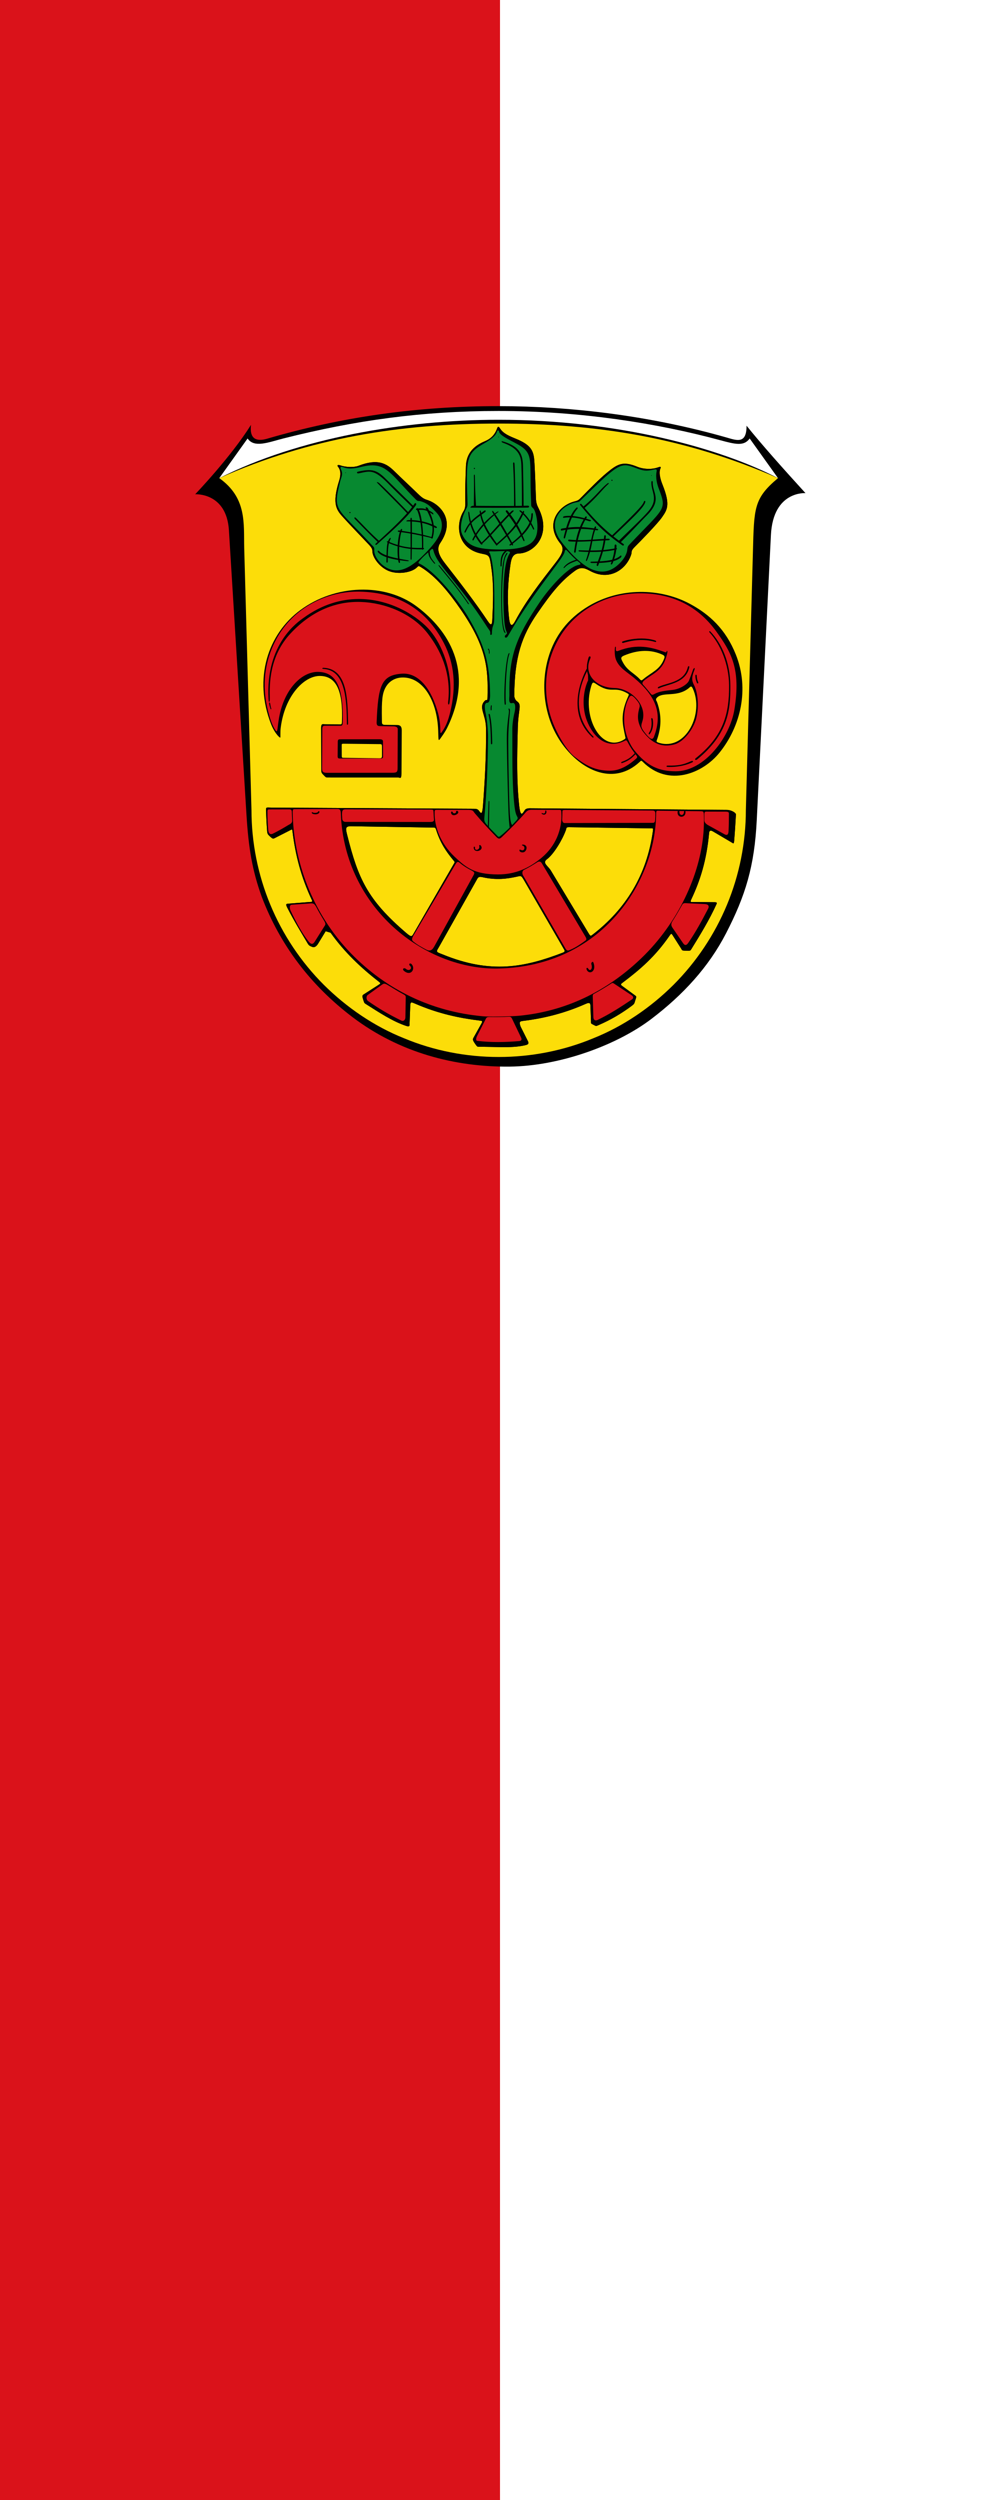
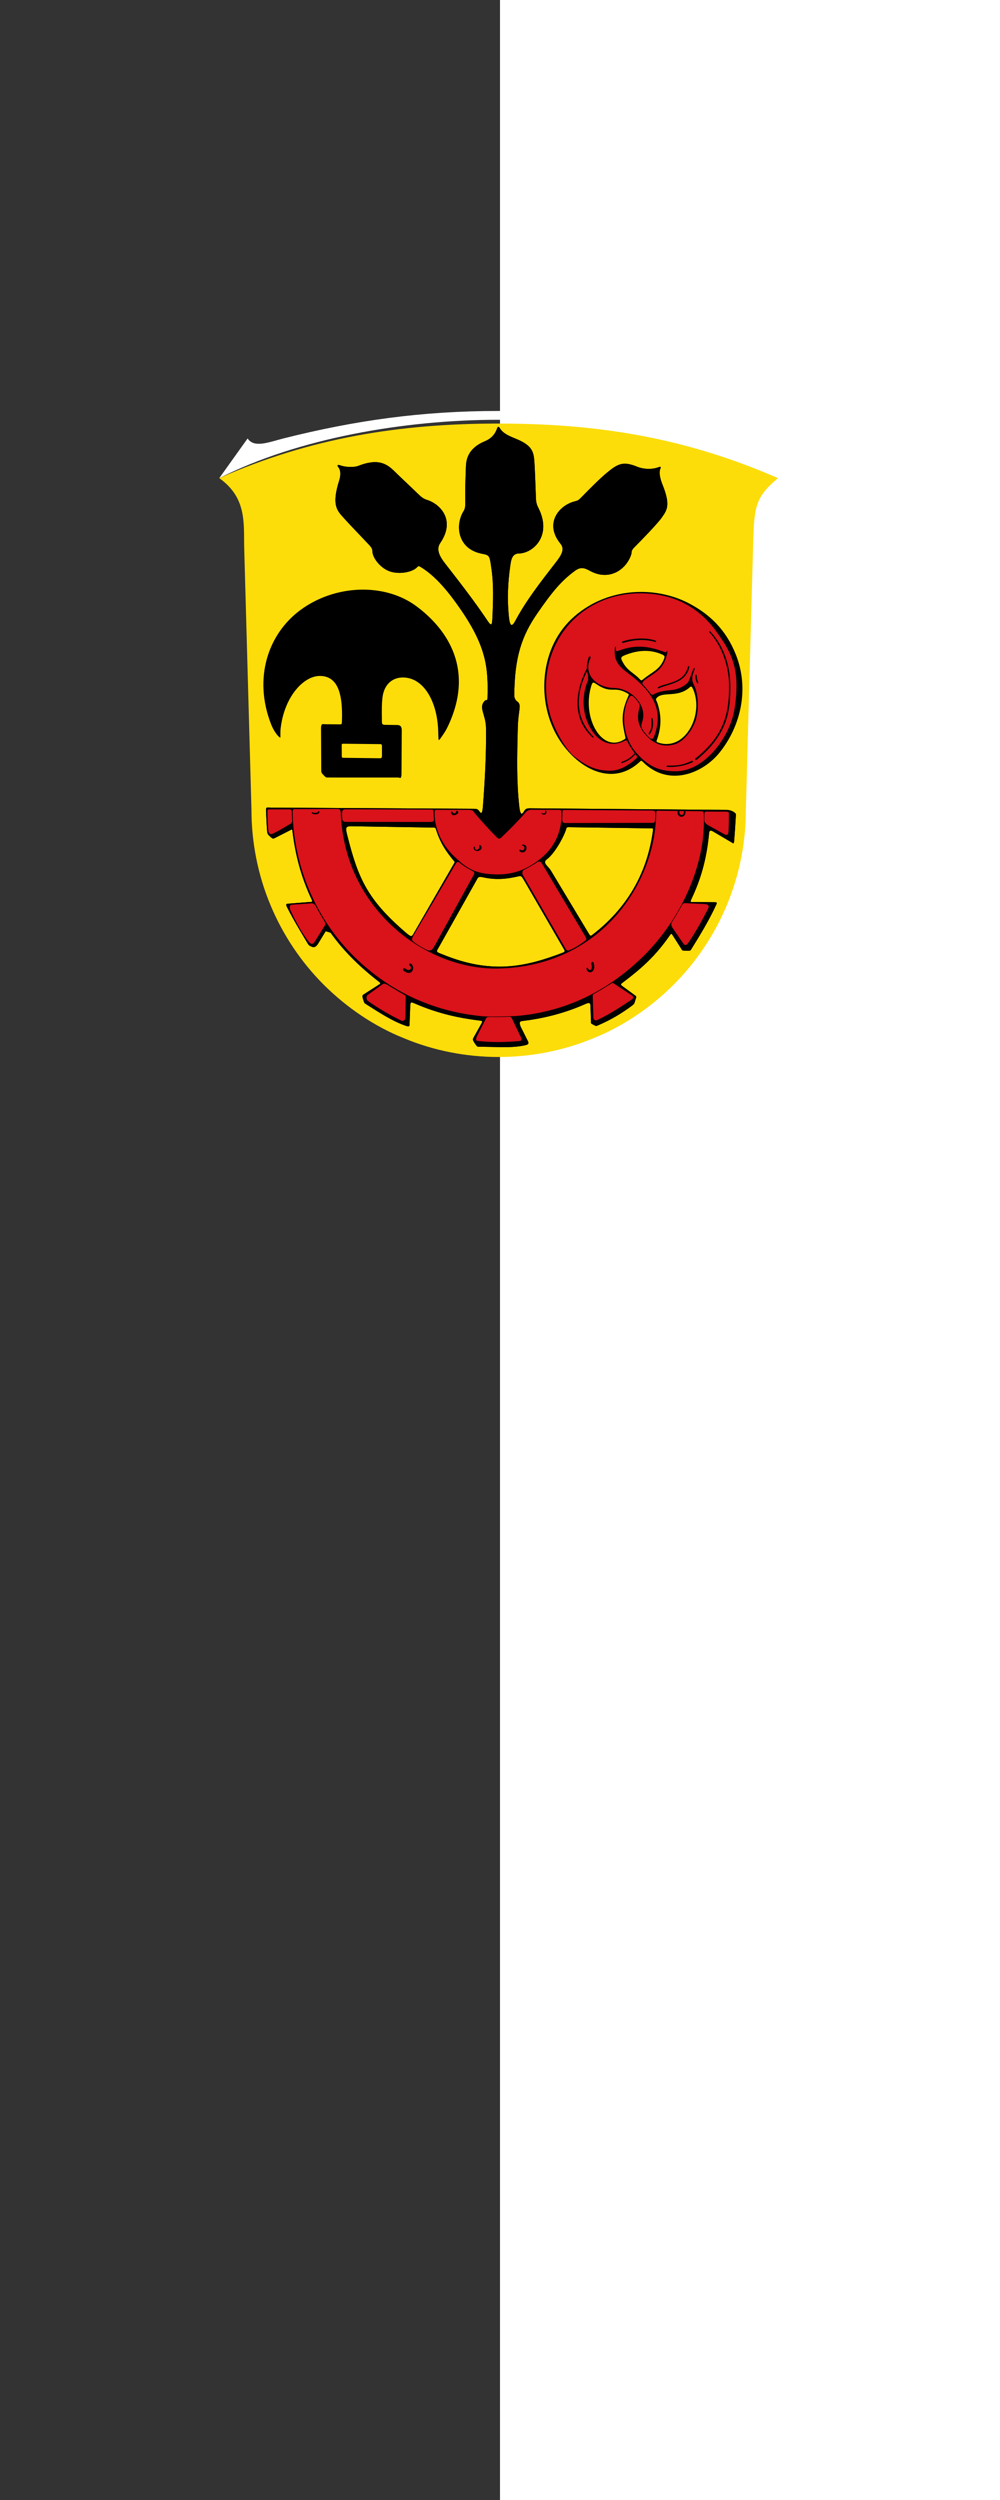
<svg xmlns="http://www.w3.org/2000/svg" xmlns:ns1="http://sodipodi.sourceforge.net/DTD/sodipodi-0.dtd" xmlns:ns2="http://www.inkscape.org/namespaces/inkscape" version="1.1" id="svg1787" width="300" height="750" viewBox="0 0 300 750" ns1:docname="Banner Mühltal.svg" ns2:version="0.92.4 (5da689c313, 2019-01-14)" ns2:export-filename="C:\Users\jandu\Pictures\Zu den Flaggen\LaDaDi\Mühltal\Banner Mühltal.png" ns2:export-xdpi="96" ns2:export-ydpi="96">
  <rect x="0" y="0" width="300" height="750" fill="#333333" stroke="none" />
  <defs id="defs1791" />
  <ns1:namedview pagecolor="#ffffff" bordercolor="#666666" borderopacity="1" objecttolerance="10" gridtolerance="10" guidetolerance="10" ns2:pageopacity="0" ns2:pageshadow="2" ns2:window-width="1920" ns2:window-height="1001" id="namedview1789" showgrid="false" ns2:zoom="0.44500587" ns2:cx="-685.64819" ns2:cy="276.11086" ns2:window-x="-9" ns2:window-y="-9" ns2:window-maximized="1" ns2:current-layer="svg1787" />
  <g id="g970">
    <g id="g935">
-       <rect style="fill:#da121a;fill-opacity:1;stroke-width:0.354" x="0" y="0" width="150" height="750" id="rect146" ns2:export-xdpi="96" ns2:export-ydpi="96" />
      <rect style="fill:#ffffff;fill-opacity:1;stroke-width:0.5" x="150" y="0" width="150" height="750" id="rect148" ns2:export-xdpi="96" ns2:export-ydpi="96" />
    </g>
    <g id="g1096" transform="matrix(0.17,0,0,0.17,58.301,121.682)">
      <g id="g1065">
-         <path id="path24" d="m 974.5,35.47 c 26.21,32.62 62.79,73.78 104,119 0,0 -57.1,-4.47 -61,74 l -25,503 c -3.97,81.4 -19.86,133.3 -54.19,199.8 -30.81,59.7 -76,108.7 -131.8,151.1 -61.52,46.8 -162.4,83.23 -250,84.11 -96.99,0.97 -194.6,-24.74 -277,-87.03 -74,-56 -128.1,-127.2 -160.5,-212.5 -17,-47 -23.42,-87 -27,-145 l -30.98,-502 C 56.9,152.97 1.51,156.44 1.51,156.44 c 0,0 62.99,-65.68 98.5,-122.5 -3,24.52 9,30.17 28.5,24.47 131.5,-38.47 264.5,-57.47 408.5,-57.47 129,0 268,17.21 401,55 18.55,5.27 36.65,13 36.49,-20.53 z" ns2:connector-curvature="0" />
        <path id="path26" d="m 94,58 c 11.51,17.09 36,7 63,0 C 283.9,26 402,9.46 537,9.46 681,9.46 817,31 927.9,61.04 955.16,68.425 970,72 980,58 l 50,70 C 928,75 747,25 537,25 370,24.98 182,58 44,128 Z" ns2:connector-curvature="0" style="fill:#ffffff" />
        <path style="fill:#fcdd09;fill-opacity:1" id="path28" d="m 88,251 12.84,462.8 c 0,57.09 11.32,114.2 33.26,167 21.84,52.69 54.09,101.1 94.56,141.5 40.37,40.07 88.75,73.12 141.4,94.16 52.79,22.04 109.9,33.05 167,33.05 57.1,0 114.2,-11.02 167,-33.05 52.69,-21.03 101.1,-54.09 141.4,-94.16 40.47,-40.47 72.72,-88.85 94.56,-141.5 21.94,-52.79 33.26,-109.9 33.26,-167 l 12.47,-456 C 987.85,180.95 987,163.95 1030,128 865.8,56.29 711.6,31.68 537,31.68 362.4,31.68 204.2,57.05 44,128 c 49,34.95 42.96,79.76 44,123 z" ns2:connector-curvature="0" />
      </g>
      <g id="g1060">
        <g id="g1473">
          <path style="fill:#000000;fill-opacity:1;stroke:none;stroke-width:1px;stroke-linecap:butt;stroke-linejoin:miter;stroke-opacity:1" d="m 564.652,512.558 c 0.133,-69.122 13.655,-106.795 40.43,-145.676 26.661,-38.714 42.906,-58.018 66.584,-75.318 9.68,-7.073 16.083,-5.672 26.201,-0.093 34.919,19.256 64.962,-2.862 73.157,-28.951 1.726,-5.493 -1.686,-5.479 7.407,-14.431 8.267,-8.138 39.318,-40.107 46.558,-50.616 9.008,-13.075 15.762,-21.383 1.443,-57.378 -1.567,-3.94 -8.01,-19.645 -3.971,-28.94 1.702,-3.915 -0.607,-3.446 -3.825,-2.268 -11.634,4.26 -26.431,3.337 -36.882,-0.949 -25.49,-10.454 -34.748,-5.122 -53.902,10.717 -13.336,11.027 -32.144,30.194 -44.06,42.379 -6.09,6.227 -6.476,6.425 -13.5,8.252 -26.446,6.882 -53.413,38.539 -24.177,74.397 7.842,9.618 2.166,19.592 -7.942,32.629 -28.3,36.5 -52.681,67.765 -72.023,103.938 -9.056,16.936 -10.456,-1.837 -11.369,-11.213 -2.69,-27.606 -1.616,-56.666 2.935,-87.567 1.356,-9.209 3.022,-20.329 15.023,-20.516 25.41,-0.396 59.396,-31.844 34.145,-80.975 -1.796,-3.494 -3.76,-8.038 -4.059,-16.265 -0.717,-19.681 -1.398,-41.169 -2.553,-61.804 -1.111,-19.848 -3.281,-31.228 -32.131,-43.074 -11.601,-4.764 -22.905,-9.197 -28.712,-18.54 -2.76,-4.441 -3.891,-3.574 -5.418,0.71 -3.652,10.248 -10.803,17.545 -20.881,21.706 -21.411,8.839 -33.054,22.724 -33.831,43.984 -0.838,22.946 -1.676,41.94 -1.114,65.783 0.121,5.138 -0.702,10.029 -2.807,13.33 -15.46,24.252 -11.725,67.28 32.282,75.627 13.837,2.624 13.288,3.557 16.59,26.012 4.155,28.251 3.08,58.453 1.601,89.661 -0.434,9.164 -1.601,12.797 -7.833,3.461 -22.857,-34.245 -48.901,-67.781 -76.111,-102.774 -8.336,-10.719 -15.838,-23.712 -8.052,-35.12 28.512,-41.771 -1.528,-69.817 -23.662,-76.415 -5.965,-1.778 -10.007,-5.138 -16.477,-11.454 -11.936,-11.651 -28.922,-27.411 -40.917,-39.201 -13.28,-13.054 -28.663,-22.906 -63.286,-9.31 -7.551,2.965 -22.34,2.548 -31.401,-0.662 -5.238,-1.856 -6.727,-0.253 -4.469,2.42 6.697,7.929 3.235,20.114 2.011,23.993 -13.589,43.066 -4.14,52.787 7.536,65.731 10.395,11.525 29.678,31.601 41.132,43.704 5.436,5.744 9.913,9.985 9.813,14.598 -0.25,11.557 12.683,29.056 28.625,35.649 16.45,6.803 40.577,2.994 49.729,-5.896 3.301,-3.206 3.089,-3.317 6.889,-1.026 26.53,15.993 49.782,44.509 71.344,75.95 45.768,66.736 47.756,104.375 46.68,153.295 -0.198,9.022 -1.255,3.599 -4.418,6.572 -12.548,11.796 1.426,23.829 1.734,48.557 0.58,46.471 -2.007,92.156 -5.359,136.734 -1.265,16.821 -3.55,14.011 -6.889,9.289 -2.307,-3.263 -4.969,-3.7 -8.561,-3.72 l -357.21,-2.047 c -8.879,-0.051 -10.277,-1.509 -10.141,4.105 0.348,14.331 0.991,26.25 1.912,37.707 0.358,4.453 1.246,5.673 5.721,9.742 4.099,3.727 5.009,3.604 7.832,2.168 l 27.397,-13.927 c 2.747,-1.396 3.233,-2.415 3.748,1.866 4.977,41.315 15.068,80.65 33.807,120.539 2.062,4.39 0.811,4.052 -3.558,4.391 l -35.519,2.757 c -5.595,0.434 -7.62,-0.022 -3.627,7.75 12.745,24.802 24.15,43.045 35.596,62.423 2.213,3.747 3.592,4.616 8.494,6.394 4.776,1.732 8.383,-3.029 10.14,-5.921 l 13.262,-21.836 8.648,2.587 c 24.791,34.858 54.09,62.263 85.215,86.504 3.603,2.806 3.303,3.079 -0.573,5.567 l -26.076,16.739 c -2.646,1.698 -3.042,2.893 -0.997,9.214 1.589,4.912 1.645,5.937 4.109,7.498 24.32,15.406 47.8,31.013 71.841,39.015 7.292,2.427 5.806,-1.812 5.946,-5.424 l 1.181,-30.405 c 0.284,-7.325 2.026,-6.32 8.545,-3.494 41.133,17.831 78.392,25.529 114.424,29.922 3.067,0.374 5.369,0.279 2.596,5.237 l -12.635,22.59 c -2.678,4.788 -3.691,5.375 0.675,11.912 4.043,6.053 4.975,6.523 7.12,6.492 26.981,-0.393 56.093,2.649 79.511,-2.221 5.543,-1.153 10.302,-1.966 7.504,-7.54 l -13.067,-26.029 c -2.53,-7.305 -2.241,-9.094 3.791,-9.826 41.16,-4.992 77.003,-15.105 109.492,-29.442 5.668,-2.501 9.728,-4.209 9.96,2.146 l 1.03,28.208 c 0.135,3.708 -0.477,3.426 3.643,5.508 5.571,2.815 4.761,3.047 8.852,1.297 21.79,-9.322 40.599,-20.5 58.26,-33.509 6.605,-4.865 5.334,-4.578 7.416,-10.64 2.377,-6.921 2.078,-6.852 -0.626,-8.835 l -22.156,-16.245 c -3.999,-2.932 -2.778,-3.645 1.178,-6.63 31.139,-23.501 56.735,-45.793 81.536,-81.546 3.874,-5.585 3.782,-4.988 6.605,-0.564 l 14.208,22.264 c 2.108,3.304 0.757,3.845 8.237,3.988 8.293,0.158 7.943,0.458 10.111,-3.045 15.873,-25.653 31.675,-51.428 44.253,-79.212 1.011,-2.233 0.575,-3.244 -3.159,-3.282 l -38.2,-0.39 c -4.682,-0.048 -5.675,0.738 -2.536,-5.968 14.543,-31.067 26.208,-65.869 30.809,-115.633 0.608,-6.577 4.727,-4.17 7.428,-2.575 l 32.647,19.279 c 2.88,1.701 3.659,3.345 4.308,-4.789 1.017,-12.751 2.018,-27.607 2.952,-44.706 0.155,-2.845 -7.794,-8.054 -15.881,-8.121 L 593.84,710.641 c -2.913,-0.024 -8.358,-0.4 -10.756,3.346 -4.161,6.499 -7.513,12.593 -9.762,-7.796 -4.672,-42.359 -3.883,-85.637 -2.487,-138.362 0.867,-32.759 7.922,-39.678 -1.639,-46.159 -2.751,-1.865 -4.548,-6.853 -4.544,-9.112 z m 19.134,328.512 68.308,118 c 1.652,2.854 2.811,4.531 -2.051,6.387 -66.687,25.451 -126.263,38.287 -212.536,2.756 -12.484,-4.707 -10.559,-4.32 -5.05,-14.12 l 64.999,-115.629 c 3.059,-5.443 3.515,-7.939 10.675,-6.322 25.069,5.662 43.812,2.92 61.426,-0.914 7.734,-1.684 6.997,-2.647 14.228,9.844 z m 225.467,-90.603 c -10.634,78.361 -48.486,138.494 -106.248,183.006 -3.735,2.878 -3.922,3.204 -7.381,-2.545 l -66.296,-110.192 c -5.261,-8.745 -15.923,-13.601 -7.018,-20.211 11.754,-8.724 26.965,-33.742 33.33,-51.266 1.425,-3.925 -0.082,-5.353 5.921,-5.269 l 142.755,2.001 c 4.939,0.069 5.66,-0.841 4.938,4.475 z m -532.43,-8.181 144.311,2.349 c 3.034,0.049 4.26,-0.114 5.261,3.086 7.765,24.828 18.685,39.97 30.095,53.873 3.683,4.488 3.54,3.418 1.197,7.477 l -69.488,120.39 c -4.481,7.763 -4.388,9.594 -14.73,0.738 -68.26,-58.456 -84.511,-96.332 -103.343,-171.05 -3.109,-12.337 -4.62,-17.046 6.697,-16.862 z" id="path855-1" ns2:connector-curvature="0" ns1:nodetypes="ssssssssssssssssssssssssssssssssssssssssssssssssssssssssssssssssssssssccsssssssssssssssscssssssssssssssssssssssssssssssssssscsssssssssssssssssssssss" />
          <g id="g1464">
            <path ns1:nodetypes="sssssssssssssssssssssssssssssssssssssssssssssssssssssssssssssssssssssssssssssss" ns2:connector-curvature="0" id="path823-5" d="m 536.026,43.855 c -0.827,0.095 -1.697,0.962 -2.08,2.346 -2.143,7.736 -12.631,14.85 -21.213,19.695 -33.853,19.116 -33.115,27.084 -30.693,105.408 0.235,7.592 -0.65,7.394 -3.385,12.955 -7.346,14.938 -10.862,32.479 -5.945,43.145 9.742,21.134 27.084,26.344 66.592,26.535 46.942,0.228 61.777,-11.014 65.238,-28.867 3.088,-15.93 -1.914,-39.818 -6.621,-43.861 -4.485,-3.853 -3.256,-4.461 -3.606,-11.549 -3.835,-77.75 7.252,-85.398 -28.764,-104.096 -11.247,-5.839 -26.963,-13.637 -27.695,-19.432 -0.215,-1.7 -1.001,-2.375 -1.828,-2.279 z m 224.691,61.441 c -14.523,-0.127 -29.036,13.213 -77.664,60.678 -4.933,4.815 -4.28,3.591 -10.932,5.029 -9.762,2.111 -19.73,8.598 -24.621,13.934 -13.928,15.194 -13.854,31.205 -5.291,46.99 5.312,9.794 36.374,49.421 62.789,58.352 11.491,3.885 25.202,5.145 40.674,-7.557 12.907,-10.596 17.772,-21.904 18.295,-27.936 0.455,-5.244 1.294,-6.942 3.598,-9.367 63.176,-66.524 66.594,-60.617 51.924,-99.297 -2.288,-6.032 -6.037,-18.052 -3.709,-29.803 0.824,-4.16 -0.786,-4.225 -4.701,-3.353 -13.798,3.071 -18.655,2.22 -31.264,-2.57 -7.731,-2.937 -13.415,-5.05 -19.098,-5.1 z m -445.867,0.105 c -5.042,-0.092 -10.63,0.568 -17.033,2.027 -10.188,2.323 -23.114,5.975 -34.857,1.432 -6.419,-2.483 -5.28,1.364 -4.115,3.889 4.151,9.002 0.513,12.701 -1.578,21.219 -13.267,54.045 -7.054,43.14 55.574,111.715 2.907,3.183 5.024,3.833 4.656,8.758 -0.832,11.134 9.701,22.985 14.947,27.102 23.174,18.183 46.383,8.813 75.258,-21.053 19.778,-20.457 43.035,-47.528 18.631,-72.787 -11.9,-12.317 -16.77,-16 -27.938,-19.189 -2.779,-0.794 -3.352,1.334 -7.887,-3.18 -37.166,-36.993 -48.431,-59.433 -75.658,-59.932 z m 105.129,147.459 c -0.546,-0.017 -1.233,0.326 -2.105,1.228 -6.406,6.624 -12.462,10.046 -21.215,20.842 -2.983,3.68 1.487,4.158 3.246,5.174 33.851,19.544 71.8,73.772 82.33,91.408 30.851,51.674 39.023,83.301 39.707,139.826 0.06,4.952 -1.069,13.311 -4.982,13.125 -6.457,-0.308 -4.293,11.862 -2.627,19.809 2.34,11.161 4.048,29.623 3.938,40.744 -0.484,48.619 -2.147,94.03 -6.242,139.352 -0.607,6.716 -0.78,9.08 2.441,13.162 6.267,7.94 12.909,13.915 20.826,22.348 1.937,2.062 3.227,0.705 5.231,-0.767 7.232,-5.315 21.117,-19.112 28.363,-27.66 2.466,-2.909 1.965,-4.217 0.518,-6.752 -3.272,-5.732 -4.367,-16.089 -5.389,-27.281 -3.598,-39.424 -2.531,-83.675 -2.824,-126.424 -0.051,-7.483 1.383,-19.41 3.98,-29.951 1.396,-5.664 2.606,-18.115 -4.035,-16.131 -7.472,2.232 -5.043,-9.076 -5.121,-13.732 -1.146,-67.936 10.935,-101.485 53.689,-164.531 16.633,-24.528 48.477,-60.826 67.543,-65.281 1.875,-0.438 7.42,-0.603 1.52,-5.139 -7.336,-5.639 -13.94,-12.304 -21.072,-20.371 -1.998,-2.26 -3.637,-1.931 -4.279,2.123 -1.935,12.224 -54.099,69.066 -100.031,148.623 -3.222,5.58 -7.147,1.871 -4.771,-1.031 2.451,-2.995 4.047,-2.299 2.576,-5.953 -1.098,-2.727 -3.336,-6.369 -4.465,-24.078 -2.11,-33.087 -2.841,-93.894 9.135,-113.641 1.605,-2.646 2.917,-4.561 -4.824,-5.101 -6.624,-0.462 -19.674,0.779 -27.078,0.336 -6.622,-0.397 -2.629,2.856 -2.381,3.535 8.687,23.747 8.117,75.13 7.588,115.842 -0.187,14.411 -3.786,8.925 -4.107,26.375 -0.045,2.429 -3.038,2.162 -2.918,0.399 0.412,-6.054 -0.713,-5.31 -4.613,-11.383 -52.623,-81.941 -87.343,-108.172 -95.215,-134.611 -0.324,-1.089 -0.696,-4.378 -2.334,-4.43 z" style="fill:#078930;fill-opacity:1;stroke:none;stroke-width:1px;stroke-linecap:butt;stroke-linejoin:miter;stroke-opacity:1" />
            <path ns2:connector-curvature="0" id="path997-4" d="m 536.87,54.915 a 0.5,0.5 0 0 0 -0.5,0.5 0.5,0.5 0 0 0 0.5,0.5 0.5,0.5 0 0 0 0.5,-0.5 0.5,0.5 0 0 0 -0.5,-0.5 z m 6.109,7.988 c -1.463,0.119 -0.759,1.82 1.688,2.682 30.345,10.683 32.024,25.982 32.492,40.951 0.782,25.003 0.979,44.663 0.912,70.34 -3.509,0.068 -7.307,0.122 -11.348,0.16 -0.272,-23.864 -0.612,-49.704 -1.682,-74.353 -0.138,-3.189 -2.677,-3.266 -2.535,-0.078 0.954,21.392 1.71,32.189 1.717,74.445 -22.23,0.177 -49.344,-0.02 -67.168,-0.174 -0.346,-9.335 -1.371,-18.867 -2,-52.588 -0.06,-3.192 -1.778,-3.478 -1.727,-0.287 0.374,23.211 0.016,31.554 -0.092,52.846 -0.397,-0.003 -1.027,-0.008 -1.41,-0.012 -2.909,-0.026 -6.274,3.231 -3.596,3.256 41.888,0.396 87.029,0.186 100.215,-0.141 3.19,-0.079 2.969,-3.477 -0.221,-3.352 -2.105,0.083 -4.67,0.142 -7.238,0.203 0.054,-17.815 -0.371,-42.125 -1.006,-70.311 -0.463,-20.587 -6.165,-34.608 -35.637,-43.389 -0.574,-0.171 -1.028,-0.227 -1.365,-0.199 z m -48.756,46.975 a 1,1 0 0 0 -1,1 1,1 0 0 0 1,1 1,1 0 0 0 1,-1 1,1 0 0 0 -1,-1 z m -186.852,4.006 c -5.176,0.054 -11.145,1.006 -18.514,2.731 -3.108,0.727 -1.965,3.553 1.168,2.945 19.463,-3.776 26.116,-8.631 52.762,18.619 10.099,10.328 17.642,17.683 41.551,40.826 -2.133,2.813 -4.524,5.758 -7.18,8.83 -17.161,-17.751 -34.468,-35.549 -50.406,-50.607 -2.321,-2.192 -6.232,-3.121 -3.986,-0.854 21.564,21.775 38.932,38.913 52.566,53.541 -12.933,14.634 -30.915,31.689 -49.598,48.578 -18.659,-16.974 -25.54,-25.191 -40.514,-40.135 -2.26,-2.255 -3.958,-0.449 -1.734,1.84 16.617,17.099 23.154,23.988 40.027,40.301 -1.065,0.959 -2.116,1.922 -3.184,2.879 -1.994,1.788 -0.21,3.489 1.969,1.56 27.815,-24.617 53.289,-47.552 68.633,-69.174 1.848,-2.603 -0.714,-5.189 -2.469,-2.523 -0.745,1.131 -1.551,2.291 -2.41,3.48 -20.769,-20.666 -31.59,-31.097 -49.629,-48.795 -10.126,-9.935 -17.667,-14.163 -29.053,-14.043 z m -40.441,4.133 a 0.5,0.5 0 0 0 -0.465,0.5 0.5,0.5 0 0 0 0.5,0.5 0.5,0.5 0 0 0 0.5,-0.5 0.5,0.5 0 0 0 -0.5,-0.5 0.5,0.5 0 0 0 -0.035,0 z m 539.791,4.852 a 0.5,0.5 0 0 0 -0.5,0.5 0.5,0.5 0 0 0 0.5,0.5 0.5,0.5 0 0 0 0.5,-0.5 0.5,0.5 0 0 0 -0.5,-0.5 z m -69.742,7.914 a 1,1 0 0 0 -1,1 1,1 0 0 0 1,1 1,1 0 0 0 1,-1 1,1 0 0 0 -1,-1 z m 70.834,2.269 c -0.595,-0.058 -1.214,0.682 -1.27,2.277 -0.615,17.719 13.831,29.175 -5.955,51.906 -11.179,12.843 -31.504,31.488 -51.225,51.145 -3.392,-2.527 -6.675,-5.045 -9.877,-7.59 37.338,-35.539 53.502,-51.132 56.201,-60.182 0.912,-3.059 -1.688,-3.497 -2.629,-0.447 -2.186,7.081 -21.623,25.735 -55.777,58.861 -15.938,-12.886 -30.288,-26.927 -48.522,-48.512 20.89,-17.961 31.772,-33.221 41.445,-41.719 2.397,-2.106 0.768,-3.054 -1.713,-1.045 -11.833,9.585 -20.051,22.326 -41.807,40.279 -0.976,-1.167 -1.938,-2.305 -2.938,-3.516 -2.031,-2.461 -4.345,-0.867 -2.309,1.592 30.383,36.683 44.822,50.036 73.736,70.332 2.381,1.671 3.989,-0.903 1.814,-2.467 -1.45,-1.043 -2.867,-2.073 -4.271,-3.102 26.787,-26.821 30.444,-31.562 46.416,-47.75 26.876,-27.24 9.29,-39.106 9.799,-57.555 0.044,-1.595 -0.526,-2.452 -1.121,-2.51 z m -398.481,46.379 c -0.948,7e-4 -1.526,0.707 -0.773,2.115 0.26,0.486 0.503,0.973 0.76,1.459 -5.445,-1.948 -10.047,-2.045 -14.92,-1.326 -1.378,-1.463 -2.32,-0.999 -2.117,0.428 -1.91,0.697 -1.516,2.124 0.828,2.238 2.36,5.311 4.152,11.92 5.486,19.311 -5.302,-0.937 -10.313,-1.409 -14.756,-1.553 -0.01,-0.616 -0.01,-1.223 -0.014,-1.84 -0.035,-3.192 -2.546,-3.095 -2.494,0.096 0.01,0.569 0.013,1.127 0.022,1.695 -1.224,-0.007 -2.414,0.003 -3.523,0.043 -3.19,0.116 -5.303,2.187 -2.111,2.207 1.897,0.012 3.784,0.051 5.664,0.119 0.092,6.418 0.156,12.789 0.199,19.119 -4.916,-0.863 -10.087,-1.692 -15.56,-2.502 0.1,-0.264 0.197,-0.57 0.299,-0.811 1.25,-2.936 -1.108,-3.681 -2.352,-0.74 -0.155,0.366 -0.296,0.787 -0.445,1.18 -0.557,-0.081 -1.077,-0.162 -1.641,-0.242 -3.159,-0.45 -4.035,2.039 -0.863,2.398 0.546,0.062 1.131,0.147 1.686,0.213 -1.907,6.087 -3.217,14.324 -3.783,22.957 -4.695,-1.398 -9.646,-3.151 -14.873,-5.395 0.517,-1.591 1.131,-3.037 1.857,-4.414 1.489,-2.822 0,-3.832 -1.781,-1.182 -0.967,1.441 -1.734,2.971 -2.348,4.654 -2.25,-0.7 -2.954,0.737 -0.633,2.016 -1.472,5.322 -1.764,12.585 -1.984,22.687 -5.429,-2.001 -10.066,-4.412 -12.867,-7.361 -2.198,-2.314 -3.908,-0.107 -1.713,2.211 3.222,3.403 8.241,6.113 14.512,8.301 -0.051,2.482 -0.096,4.628 -0.166,7.492 -0.071,2.909 2.364,2.746 2.375,0.068 0.01,-2.442 0.031,-4.658 0.059,-6.799 5.404,1.7 11.629,3.053 18.385,4.15 0.173,1.123 0.366,2.209 0.58,3.252 0.584,2.85 3.135,2.456 2.582,-0.164 -0.179,-0.847 -0.333,-1.752 -0.479,-2.672 4.32,0.647 8.826,1.202 13.467,1.678 2.894,0.297 3.515,-1.068 0.883,-1.561 -3.717,-0.696 -8.981,-1.571 -14.693,-2.672 -0.753,-6.3 -0.862,-13.79 -0.49,-21.166 7.184,1.926 13.95,3.075 20.068,3.728 -0.01,5.729 -0.027,11.417 -0.051,17.062 -0.012,2.678 1.762,2.977 1.832,0.068 0.135,-5.573 0.243,-11.22 0.324,-16.928 7.172,0.656 13.304,0.674 18.148,0.586 0.41,1.059 1.359,1.093 1.785,-0.051 2.291,-0.277 2.332,-2.158 0.23,-2.383 0.136,-7.004 0.071,-14.111 -0.203,-21.006 5.078,1.123 9.963,2.288 14.48,3.457 0.143,1.3 1.309,1.475 2.062,0.324 0.803,-0.07 0.944,-0.536 0.447,-1.031 1.88,-6.433 2.423,-12.614 2.025,-18.566 0.854,0.43 1.708,0.866 2.57,1.332 2.356,1.274 3.909,-1.134 1.353,-2.523 -1.407,-0.765 -2.832,-1.465 -4.264,-2.137 -1.001,-7.947 -3.585,-15.482 -6.811,-22.658 1.378,0.826 2.842,1.797 4.424,2.951 2.847,2.079 2.177,-1.348 0.105,-2.715 -2.167,-1.43 -4.182,-2.61 -6.08,-3.576 -0.565,-1.174 -1.138,-2.341 -1.725,-3.496 -0.722,-1.423 -2.039,-2.13 -2.986,-2.129 z m 266.229,0.273 c -0.486,-0.01 -1.125,0.283 -1.817,1.002 -3.616,3.764 -6.723,8.527 -9.447,13.941 -3.996,-0.168 -7.812,-0.01 -11.396,0.56 -2.645,0.421 -3.204,3.277 -0.338,2.781 3.303,-0.571 6.81,-0.776 10.451,-0.693 -2.618,5.657 -4.857,11.933 -6.82,18.514 -2.411,0.341 -4.873,0.731 -7.43,1.176 -2.866,0.499 -2.689,4.014 -0.068,3.461 1.918,-0.405 4.1,-0.808 6.5,-1.182 -1.17,4.171 -2.247,8.432 -3.244,12.715 -0.607,2.608 1.777,3.561 2.51,0.746 1.244,-4.778 2.559,-9.44 3.939,-13.92 5.773,-0.757 12.733,-1.291 20.869,-1.281 -2.139,5.742 -4.005,12.175 -5.633,19.783 -3.944,-0.14 -7.914,-0.399 -11.916,-0.85 -2.661,-0.3 -2.699,2.981 0.203,3.188 3.558,0.253 7.31,0.376 11.154,0.416 -1.028,5.158 -1.963,10.81 -2.809,17.156 -0.353,2.655 2.404,3.359 2.781,0.475 0.831,-6.349 1.876,-12.199 3.053,-17.615 7.782,-0.01 15.869,-0.35 23.701,-0.777 -1.09,5.222 -2.156,10.499 -3.631,16.406 -5.121,-0.045 -10.478,-0.175 -16.271,-0.389 -2.676,-0.099 -2.563,2.046 0.34,2.24 5.423,0.363 10.501,0.581 15.275,0.685 -1.122,4.272 -2.466,8.869 -4.217,14.035 -0.86,2.536 1.042,2.777 2.103,0.068 2.087,-5.327 3.594,-9.912 4.773,-14.062 7.319,0.095 13.902,-0.086 19.822,-0.475 -1.702,5.788 -3.702,11.402 -5.912,17.256 -3.57,0.158 -7.319,0.267 -11.289,0.334 -2.678,0.046 -2.298,2.364 0.611,2.375 3.217,0.013 6.455,-0.006 9.672,-0.07 -0.287,0.75 -0.56,1.479 -0.854,2.24 -1.045,2.715 1.542,4.466 2.51,1.969 0.567,-1.462 1.084,-2.87 1.617,-4.295 7.826,-0.257 15.404,-0.898 22.027,-2.363 -0.38,1.097 -0.766,2.199 -1.188,3.334 -1.013,2.727 1.957,2.16 2.918,-0.34 0.502,-1.305 0.963,-2.55 1.404,-3.772 5.066,-1.403 9.445,-3.379 12.75,-6.174 2.438,-2.062 1.527,-5.137 -0.865,-3.025 -2.793,2.466 -6.362,4.336 -10.693,5.756 1.974,-5.932 3.201,-11.186 3.84,-17.004 1.585,-0.816 1.75,-2.236 0.246,-2.394 0.1,-1.25 0.179,-2.531 0.231,-3.861 0.124,-3.189 -3.298,-3.696 -3.342,-0.504 -0.023,1.655 -0.11,3.267 -0.227,4.863 -6.685,1.27 -13.125,2.153 -19.672,2.723 1.553,-5.821 2.741,-11.441 3.564,-17.006 1.845,-0.084 3.69,-0.17 5.344,-0.213 3.191,-0.083 3.002,-2.841 -0.188,-2.754 -1.586,0.043 -3.179,0.108 -4.775,0.18 0.162,-1.282 0.311,-2.563 0.434,-3.844 0.305,-3.177 -2.621,-3.544 -2.934,-0.367 -0.146,1.49 -0.316,2.934 -0.496,4.357 -6.522,0.351 -13.146,0.862 -19.852,1.312 1.015,-5.188 2.247,-10.523 4.494,-16.951 0.925,0.128 1.832,0.244 2.775,0.387 3.155,0.476 3.479,-2.048 0.324,-2.537 -0.753,-0.117 -1.458,-0.216 -2.191,-0.326 0.148,-0.395 0.272,-0.765 0.428,-1.168 1.149,-2.978 -1.506,-3.875 -2.539,-0.856 -0.19,0.556 -0.355,1.083 -0.535,1.627 -8.33,-1.19 -15.409,-1.912 -21.852,-2.221 2.035,-5.062 4.108,-9.264 6.064,-12.627 2.227,0.627 4.447,1.294 6.648,2 3.04,0.976 4.888,-1.242 1.848,-2.211 -2.382,-0.759 -4.737,-1.468 -7.07,-2.129 0.203,-0.317 0.41,-0.653 0.609,-0.951 1.776,-2.653 -0.67,-4.376 -2.357,-1.668 -0.38,0.609 -0.747,1.221 -1.115,1.832 -7.281,-1.94 -14.268,-3.311 -20.811,-3.867 2.452,-4.891 5.068,-9.006 7.865,-12.037 1.489,-1.613 1.161,-3.094 0.092,-3.115 z m -274.377,4.361 c 3.046,0.021 6.08,0.432 9.693,1.93 3.915,7.636 7.273,15.361 8.689,23.785 -6.058,-2.573 -12.222,-4.371 -18.119,-5.582 -1.281,-8.586 -3.046,-15.646 -5.326,-19.961 1.752,-0.09 3.42,-0.183 5.062,-0.172 z m 150.059,0.748 c -1.355,-0.129 -2.313,1.258 -1.014,3.027 1.159,1.578 2.237,3.04 3.309,4.498 -4.679,4.646 -8.943,9.193 -13.101,13.756 -2.936,-4.735 -5.995,-9.425 -9.285,-14.252 1.659,-1.361 3.176,-2.543 4.482,-3.5 2.575,-1.887 0.646,-2.176 -2.01,-0.406 -1.134,0.756 -2.3,1.582 -3.479,2.441 -0.768,-1.116 -1.506,-2.213 -2.305,-3.352 -1.833,-2.614 -3.084,-0.722 -1.408,1.994 0.569,0.922 1.158,1.894 1.73,2.824 -5.404,4.125 -11.123,9.25 -16.611,15.082 -2.051,-4.76 -3.648,-9.511 -4.793,-14.406 1.893,-1.377 3.901,-2.837 6.047,-4.428 2.565,-1.901 1.028,-4.3 -1.535,-2.398 -1.814,1.346 -3.506,2.585 -5.158,3.799 -0.132,-0.686 -0.274,-1.367 -0.389,-2.061 -0.522,-3.15 -2.493,-2.933 -2.086,0.232 0.142,1.107 0.317,2.2 0.506,3.287 -6.342,4.681 -11.538,8.7 -15.977,13.516 -1.203,-4.494 -2.142,-9.221 -2.711,-14.225 -0.361,-3.171 -2.144,-4.37 -1.984,-1.182 0.303,6.054 1.288,11.943 2.772,17.605 -3.414,4.108 -6.416,8.891 -9.232,15.19 -1.093,2.445 0.992,3.38 2.215,0.74 2.481,-5.355 5.013,-9.487 7.828,-13.02 2.002,6.735 4.714,13.106 7.895,18.979 -1.331,2.197 -2.592,4.428 -3.744,6.697 -1.212,2.388 0.619,4.01 1.928,1.412 0.966,-1.916 2.026,-3.822 3.16,-5.711 2.742,4.759 5.766,9.171 8.947,13.135 1.649,2.055 3.834,1.051 2.998,-0.717 4.541,-4.024 8.89,-8.261 13.174,-12.658 3.803,5.678 7.613,10.697 10.82,15 -0.037,0.662 0.342,1.114 1.006,1 0.732,0.388 1.332,-0.037 1.43,-0.848 6.542,-5.712 12.048,-10.642 16.795,-15.158 2.416,4.16 4.826,8.367 7.223,12.602 -0.519,0.409 -1.04,0.827 -1.557,1.228 -2.115,1.643 -0.659,3.416 1.635,1.627 0.356,-0.278 0.712,-0.559 1.068,-0.838 0.042,0.074 0.083,0.147 0.125,0.221 1.314,2.333 3.336,1.143 1.967,-1.424 -0.058,-0.108 -0.109,-0.203 -0.166,-0.311 5.303,-4.191 10.536,-8.527 15.307,-13.094 1.067,2.207 2.163,4.516 3.314,7.027 1.212,2.644 2.965,1.468 1.967,-1.018 -1.147,-2.856 -2.234,-5.489 -3.287,-7.951 5.924,-5.934 10.976,-12.272 14.254,-19.221 1.361,2.385 2.752,5.01 4.197,7.949 1.283,2.611 2.929,1.312 1.815,-1.123 -1.641,-3.585 -3.249,-6.714 -4.854,-9.521 1.876,-4.741 2.926,-9.761 2.865,-15.125 -0.036,-3.192 -2.561,-2.519 -2.592,0.672 -0.037,3.846 -0.801,7.631 -2.129,11.336 -3.658,-5.835 -7.357,-10.111 -11.424,-14.018 0.104,-0.23 0.208,-0.443 0.312,-0.676 1.304,-2.914 -0.577,-4.481 -2.014,-1.631 -0.086,0.171 -0.168,0.325 -0.254,0.494 -0.671,-0.611 -1.336,-1.224 -2.029,-1.83 -2.402,-2.101 -4.885,-1.252 -2.494,0.863 1.182,1.046 2.315,2.081 3.42,3.125 -3.394,6.601 -6.511,12.104 -9.941,17.201 -2.972,-4.854 -6.343,-9.672 -10.514,-15.268 1.633,-1.649 3.284,-3.3 4.984,-4.953 2.288,-2.225 -0.568,-2.893 -2.902,-0.715 -1.268,1.183 -2.501,2.356 -3.705,3.522 -0.951,-1.261 -1.851,-2.467 -2.891,-3.824 -0.607,-0.792 -1.304,-1.164 -1.92,-1.223 z m -276.602,2.934 a 1,1 0 0 0 -1,1 1,1 0 0 0 1,1 1,1 0 0 0 1,-1 1,1 0 0 0 -1,-1 z m 305.488,4.279 c 3.992,3.994 7.615,8.377 11.377,14.49 -3.008,6.868 -7.894,13.427 -13.633,19.553 -2.696,-6.113 -5.225,-11.181 -8.016,-15.994 3.813,-5.417 7.052,-11.175 10.271,-18.049 z m -50.957,1.469 c 3,4.887 6.037,9.883 9.107,14.979 -5.242,5.801 -10.445,11.675 -16.207,17.863 -3.717,-5.853 -6.85,-11.404 -9.391,-16.889 5.778,-6.32 11.625,-11.819 16.49,-15.953 z m -24.438,0.508 c 1.144,5.299 2.808,10.344 4.803,15.117 -4.63,5.128 -9.03,10.75 -12.877,16.709 -3.018,-5.612 -5.663,-11.777 -7.691,-18.521 4.283,-4.779 9.351,-8.622 15.766,-13.305 z m 50.426,0.557 c 3.937,5.383 7.404,10.267 10.859,15.824 -3.81,5.269 -8.165,10.301 -13.77,15.928 -3.509,-6.309 -6.859,-12.102 -10.283,-17.717 4.239,-4.619 8.592,-9.308 13.193,-14.035 z m 111.186,2.897 c 6.654,0.456 13.674,1.787 20.682,3.627 -2.406,4.184 -4.578,8.5 -6.525,13.27 -7.405,-0.199 -14.07,0.172 -21.018,1.022 2.123,-6.556 4.405,-12.63 6.861,-17.918 z m -282.49,7.08 c 5.078,0.267 10.121,0.805 15.199,1.775 1.069,6.611 1.793,13.772 2.223,21.174 -5.516,-1.263 -11.25,-2.426 -17.332,-3.525 0,-6.432 -0.031,-12.903 -0.09,-19.424 z m 17.982,2.353 c 5.959,1.329 11.989,3.303 18.201,6.188 0.604,5.854 0.219,12.075 -1.582,18.852 -4.858,-1.411 -9.773,-2.695 -14.826,-3.891 -0.348,-7.505 -0.938,-14.705 -1.793,-21.148 z m 137.945,4.084 c 3.436,5.723 6.884,11.531 10.34,17.457 -4.54,4.433 -9.89,9.302 -16.367,14.98 -3.78,-5.246 -7.209,-10.161 -10.266,-14.855 5.414,-5.645 10.77,-11.544 16.293,-17.582 z m -29.111,0.713 c 2.752,6.101 5.987,11.748 9.314,16.879 -3.956,4.194 -8.208,8.543 -12.959,13.125 -3.147,-4.063 -6.218,-8.54 -9.029,-13.459 3.749,-5.821 8.144,-11.415 12.674,-16.545 z m 56.986,1.387 c 2.601,4.355 5.257,9.227 8.174,15.125 -4.758,4.833 -9.981,9.379 -15.182,13.555 -2.484,-4.643 -4.839,-9.001 -7.088,-13.078 5.669,-5.519 10.211,-10.494 14.096,-15.601 z m 114.936,4.486 c 6.68,0.129 14.074,0.619 22.229,1.658 -1.973,6.322 -3.283,11.921 -4.467,17.467 -7.768,0.495 -15.649,0.856 -23.66,0.707 1.758,-7.569 3.788,-14.167 5.899,-19.832 z m -317.344,5.799 c 5.239,0.673 10.737,1.504 16.346,2.475 0.05,8.3 0.072,16.536 0.065,24.676 -5.933,-0.596 -12.577,-1.692 -19.93,-3.699 0.587,-9.175 1.877,-17.856 3.519,-23.451 z m 18.693,2.887 c 5.86,1.045 11.739,2.214 17.447,3.447 0.354,7.083 0.454,14.336 0.344,21.494 -4.852,0.025 -10.804,0.112 -17.943,-0.482 0.105,-8.04 0.147,-16.212 0.152,-24.459 z m 338.418,11.744 c -0.897,6.155 -2.117,11.738 -3.59,17.104 -6.354,0.461 -12.877,0.65 -19.885,0.637 1.629,-6.196 2.532,-11.398 3.5,-16.576 7.12,-0.407 13.93,-0.848 19.975,-1.164 z m -378.918,4.746 c 5.257,2.323 10.392,4.146 15.355,5.6 -0.367,7.377 -0.199,14.878 0.592,21.424 -5.989,-1.212 -12.291,-2.702 -17.975,-4.611 0.202,-10.425 0.723,-17.267 2.027,-22.412 z m 71.385,10.912 c -0.844,-0.035 -2.226,1.825 -2.064,4.228 0.443,6.58 2.102,10.978 10.074,20.148 1.794,2.064 2.985,1.008 1.15,-1.152 -7.012,-8.256 -8.908,-12.095 -8.539,-21.875 0.035,-0.926 -0.237,-1.334 -0.621,-1.35 z m 326.393,1.211 c -0.619,5.693 -1.876,11.2 -3.752,17.109 -6.087,1.573 -13.462,2.447 -22.09,2.934 2.207,-6.053 4.087,-11.779 5.652,-17.311 7.838,-0.626 14.436,-1.615 20.189,-2.732 z m -190.408,0.488 c -0.632,-0.012 -1.51,0.306 -2.344,1.043 -8.14,7.189 -8.067,16.497 -8.154,25.713 -0.027,2.834 1.945,2.351 2.014,-0.383 0.279,-11.089 1.307,-17.982 8.252,-23.986 1.656,-1.432 1.286,-2.367 0.232,-2.387 z m 1.334,4.396 c -0.428,-0.019 -1.144,0.492 -1.875,1.565 -4.774,7.003 -6.708,20.899 -7.814,40.922 -2.139,38.728 -0.714,90.955 4.693,97.883 1.744,2.234 2.62,1.204 1.273,-1.176 -5.84,-10.324 -6.787,-59.867 -4.215,-96.744 2.326,-33.355 4.201,-33.985 7.576,-39.816 0.987,-1.706 0.912,-2.608 0.361,-2.633 z m 123.002,12.115 c -0.498,-0.045 -1.13,0.023 -1.836,0.25 -10.731,3.447 -16.223,6.902 -20.916,12.568 -1.808,2.183 -0.427,2.766 1.439,0.768 4.98,-5.333 10.614,-7.812 20.629,-11.418 2.472,-0.89 2.177,-2.034 0.683,-2.168 z m -244.029,9.535 c -0.392,0.056 -0.296,0.756 0.717,2.186 6.776,9.555 29.89,34.824 50.643,65.588 1.529,2.267 2.821,1.426 1.217,-0.91 -21.758,-31.694 -40.738,-53.238 -50.373,-65.176 -0.932,-1.154 -1.811,-1.743 -2.203,-1.688 z m 87.604,147.529 c -0.624,0.083 -1.045,0.799 -0.361,1.422 1.794,1.634 1.483,3.534 1.475,5.668 -0.01,2.735 1.227,2.741 1.309,-0.092 0.088,-3.042 -0.51,-4.991 -1.273,-6.309 -0.326,-0.562 -0.774,-0.74 -1.148,-0.689 z m 36.879,7.75 c -0.39,0.043 -0.956,0.668 -1.424,1.879 -5.562,14.381 -8.367,72.318 -6.555,87.775 0.33,2.815 2.31,1.774 2.084,-0.951 -1.485,-17.874 0.765,-71.443 5.945,-85.996 0.661,-1.857 0.451,-2.763 -0.051,-2.707 z m -31.529,92.082 c -0.369,0.018 -0.762,0.562 -0.908,1.852 -0.226,1.992 -0.397,2.318 -0.26,5.482 0.123,2.832 1.798,2.187 1.73,-0.547 -0.058,-2.346 -0.045,-3.308 0.16,-4.703 0.185,-1.258 -0.248,-2.107 -0.723,-2.084 z m 30.955,5.707 c -0.548,0.072 -0.737,1.139 -0.131,2.693 1.637,4.198 -3.99,21.077 -3.455,56.641 0.464,30.883 1.234,72.222 2.879,121.451 0.597,17.871 2.156,29.865 2.744,33.775 0.422,2.803 6.764,-6.949 4.414,-8.348 -2.575,-1.533 -4.274,-9.182 -5.008,-25.578 -1.646,-36.764 -2.438,-100.953 -2.486,-121.557 -0.079,-34.013 3.99,-54.622 2.768,-57.203 -0.656,-1.385 -1.298,-1.931 -1.725,-1.875 z m -34.904,9.469 c -0.615,6e-4 -1.067,0.793 -0.699,2.506 2.282,10.618 3.426,18.868 3.961,49.361 0.048,2.734 2.378,2.539 2.326,-0.295 -0.591,-32.011 -2.019,-39.286 -3.92,-49.324 -0.276,-1.458 -1.053,-2.249 -1.668,-2.248 z m -0.137,153.619 c -0.348,-0.031 -0.716,0.746 -0.773,2.229 -0.406,10.446 -1.149,36.036 -1.236,45.252 -0.027,2.834 1.675,3.978 1.744,1.244 0.279,-11.089 0.764,-31.415 0.924,-46.104 0.019,-1.752 -0.31,-2.59 -0.658,-2.621 z" style="fill:#000000;fill-opacity:1;stroke:none;stroke-width:1px;stroke-linecap:butt;stroke-linejoin:miter;stroke-opacity:1" />
          </g>
          <g id="g1460">
            <path ns2:connector-curvature="0" id="path924-5" d="m 252.843,711.837 -75.184,0.285 c -3.084,0.012 -4.198,0.314 -4.119,5.479 1.288,84.323 33.603,177.557 102.728,248.883 62.063,64.039 142.09,102.991 232.728,111.15 13.673,1.231 52.543,0.273 65.418,-1.018 88.688,-8.89 159.702,-48.634 215.139,-102.113 63.851,-61.596 103.014,-145.993 108.9,-220.654 0.824,-10.451 0.988,-20.906 0.764,-30.896 -0.161,-7.161 -1.217,-7.041 -6.338,-7.107 l -72.088,-0.928 c -4.794,-0.105 -5.803,-0.614 -5.846,5.018 -0.91,120.145 -94.985,268.891 -277.498,273.422 -130.023,3.228 -272.678,-106.193 -278.945,-273.564 -0.206,-5.503 -1.217,-7.972 -5.66,-7.955 z m 14.02,0.602 c -4.289,-0.013 -5.722,1.722 -6.076,5.279 -0.293,2.942 -0.159,5.248 0.209,11.301 0.177,2.909 1.922,5.594 5.824,5.598 l 148.84,0.137 c 5.89,0.01 7.391,-1.422 7.197,-4.365 -0.261,-3.954 -0.615,-8.247 -0.832,-13.693 -0.128,-3.213 -0.54,-3.778 -4.762,-3.791 z m -99.719,0.057 -35.184,0.09 c -1.674,0.004 -2.887,0.208 -2.9,3.982 -0.037,10.42 0.43,19.661 1.266,30.973 0.312,8.325 4.198,9.882 8.275,7.844 10.216,-5.108 18.796,-9.991 26.639,-14.82 3.855,-2.374 7.752,-2.994 7.35,-9.191 -0.329,-5.057 -0.355,-9.023 -0.641,-14.988 -0.142,-2.976 -1.523,-3.899 -4.805,-3.889 z m 428.273,0.756 c -4.3,-0.015 -7.582,1.013 -10.521,4.371 -13.811,15.782 -27.41,29.526 -42.373,43.867 -4.008,3.841 -5.908,3.362 -9.836,-0.662 -12.486,-12.792 -24.948,-26.46 -37.584,-41.254 -3.106,-3.636 -2.327,-5.889 -11.082,-6.178 l -56.412,-0.021 c -3.58,-0.001 -3.556,1.14 -3.6,4.787 -0.299,25.217 10.063,54.156 35.26,77.955 20.055,18.943 34.589,31.09 76.231,31.23 31.518,0.106 55.885,-11.493 77.512,-29.59 23.732,-19.859 36.595,-48.78 34.629,-79.894 -0.16,-2.531 0.01,-4.431 -2.982,-4.441 z m 59.148,0.346 c -5.35,-0.034 -4.944,1.08 -5.004,3.336 -0.134,5.041 -0.09,7.868 -0.404,12.793 -0.257,4.03 1.728,6.924 3.891,6.924 l 155.894,-0.361 c 3.361,-0.008 3.912,-1.674 4.246,-5.428 0.308,-3.456 0.412,-7.179 0.322,-11.088 -0.122,-5.312 -2.747,-5.19 -6.775,-5.215 z m 249.344,2.879 c -2.718,0.034 -3.81,0.453 -3.818,4.51 -0.007,4.471 -0.081,8.167 -0.049,10.602 0.077,5.834 5.483,8.186 10.205,10.805 l 25.246,13.998 c 6.578,3.647 7.11,-2.123 7.293,-6.332 0.451,-10.351 0.541,-19.714 0.576,-30.416 0.005,-1.525 -0.786,-3.057 -5.373,-3.07 l -32.814,-0.096 c -0.456,-10e-4 -0.877,-0.005 -1.266,0 z m -295.123,88.141 c -1.199,-0.019 -2.397,0.404 -3.412,1.059 -7.448,4.802 -15.691,9.791 -23.541,13.58 -3.745,1.808 -3.362,6.99 -1.865,9.574 l 74.598,128.758 c 3.193,5.511 5.08,4.357 8.764,2.811 11.089,-4.656 21.071,-12.206 25.818,-15.59 2.045,-1.458 4.231,-2.243 1.014,-7.656 L 613.021,807.337 c -1.152,-1.939 -2.693,-2.696 -4.234,-2.721 z m -143.662,0.658 c -1.931,-0.013 -3.191,2.202 -4.906,5.111 l -72.932,123.68 c -4.039,6.85 -3.854,9.235 -0.949,11.604 7.631,6.221 15.494,10.37 23.158,14.436 9.125,4.841 12.522,-3.13 15.986,-9.416 l 64.316,-116.691 c 5.287,-9.593 6.279,-9.943 -1.234,-13.928 -7.441,-3.947 -13.892,-7.815 -20.283,-13.25 -1.261,-1.073 -2.278,-1.539 -3.156,-1.545 z m 401.68,72.709 c -2.645,-0.05 -4.478,0.421 -5.82,2.809 -7.621,13.551 -12.337,21.365 -17.545,29.627 -2.881,4.571 -1.673,8.008 0.359,10.979 l 18.498,27.033 c 3.63,5.305 6.478,3.845 9.4,-0.389 13.549,-19.628 24.019,-39.228 35.082,-60.416 1.991,-3.814 0.855,-7.66 -5.621,-7.961 l -28.645,-1.33 c -2.242,-0.104 -4.122,-0.321 -5.709,-0.351 z m -660.992,0.439 c -0.577,0.019 -1.197,0.059 -1.865,0.107 l -31.988,2.301 c -4.569,0.329 -3.952,6.451 -2.016,10.555 9.807,20.78 19.798,38.822 30.697,53.062 5.696,7.443 8.709,6.478 12,1.242 l 17.982,-28.611 c 1.226,-1.95 0.568,-4.402 -1.238,-7.373 -4.797,-7.89 -9.757,-16.24 -14.635,-25.613 -2.904,-5.004 -4.9,-5.806 -8.938,-5.67 z m 532.188,140.486 c -0.503,0 -1,0.165 -1.549,0.514 -11.005,6.99 -19.92,12.549 -31.525,18.801 -2.071,1.116 -1.902,2.932 -1.826,5.41 l 1.086,35.279 c 0.209,6.798 4.587,6.62 7.564,5.182 22.141,-10.7 41.221,-23.239 60.486,-36.174 2.607,-1.75 3.311,-4.755 -0.07,-7.002 l -31.346,-20.828 c -1.13,-0.751 -1.982,-1.187 -2.82,-1.182 z m -402.68,1.219 c -1.918,-0.02 -3.332,1.171 -5.709,2.887 l -23.67,17.092 c -2.869,2.071 -2.924,8.213 0.68,10.719 19.332,13.445 36.103,23.412 58.685,34.424 4.116,2.007 7.082,-1.613 7.146,-5.354 l 0.615,-35.766 c 0.041,-2.371 -0.667,-3.463 -4.207,-5.342 -12.685,-6.731 -18.93,-11.36 -29.229,-17.168 -1.829,-1.031 -3.162,-1.48 -4.312,-1.492 z m 220.434,58.361 c -12.07,0.596 -21.847,0.639 -34.605,0.477 -5.648,-0.072 -5.691,1.037 -7.769,5.117 l -14.41,28.295 c -1.392,2.733 -3.117,8.244 0.379,8.676 24.693,3.051 50.073,2.369 73.895,0.377 3.806,-0.318 5.042,-2.631 3.512,-5.834 l -15.359,-32.148 c -1.068,-2.235 -2.157,-5.131 -5.641,-4.959 z" style="fill:#da121a;fill-opacity:1;stroke:none;stroke-width:1px;stroke-linecap:butt;stroke-linejoin:miter;stroke-opacity:1" />
-             <path ns1:nodetypes="sssssssssssssssssssssssssssssssssssssssssssssssss" ns2:connector-curvature="0" id="path840-9" d="m 620.215,714.419 c -0.538,-0.057 -1.047,0.656 -0.98,1.938 0.213,4.073 -3.329,3.82 -5.068,2.85 -1.682,-0.938 -1.597,0.915 -0.512,1.564 5.153,3.086 7.793,-1.043 7.717,-3.668 -0.052,-1.798 -0.618,-2.626 -1.156,-2.684 z m 234.186,0.113 c -0.707,0.042 -1.404,0.707 -1.58,2.277 -1.363,12.188 15.875,11.484 13.768,-1.15 -0.244,-1.464 -2.244,-1.698 -2.398,0.863 -0.529,8.759 -8.796,6.809 -8.107,0.336 0.15,-1.406 -0.773,-2.381 -1.682,-2.326 z m -390.799,0.588 c -1.063,-0.083 -2.051,0.595 -1.764,1.846 0.484,2.106 -4.471,4.303 -5.885,0.611 -0.899,-2.347 -3.885,-1.273 -2.613,2.107 2.488,6.612 12.475,1.399 12.467,-1.836 0,-1.799 -1.142,-2.645 -2.205,-2.729 z m -244.002,0.627 c -0.479,-0.012 -0.999,0.317 -1.363,1.207 -0.817,1.995 -7.406,2.108 -8.828,1.103 -2.053,-1.45 -3.185,0.237 -1.248,1.871 1.806,1.523 10.615,2.662 12.57,-2.303 0.351,-0.89 -0.333,-1.858 -1.131,-1.879 z m 360.691,58.904 c -2.474,-0.171 -2.845,1.363 -0.678,1.949 5.03,1.36 3.252,10.673 -3.033,7.6 -1.73,-0.846 -3.645,-1.368 -2.613,1.77 0.724,2.201 6.707,4.141 10.029,0.359 3.159,-3.595 3.705,-10.048 -2.516,-11.492 -0.438,-0.102 -0.836,-0.161 -1.19,-0.185 z m -76.715,0.781 c -0.696,0.078 -1.076,0.849 -0.729,2.084 1.773,6.312 -8.267,9.256 -7.578,2.783 0.266,-2.499 -2.63,-3.106 -2.207,0.48 1.131,9.597 17.698,4.381 13.145,-3.264 -0.92,-1.545 -1.935,-2.162 -2.631,-2.084 z M 702.725,981.587 c -1.286,0.184 -2.609,2.494 -2.076,4.176 2.859,9.026 -2.672,13.44 -5.682,7.668 -1.091,-2.092 -3.899,-1.539 -2.613,1.836 3.709,9.733 18.038,4.113 11.924,-12.351 -0.391,-1.054 -0.968,-1.412 -1.553,-1.328 z m -321.812,2.928 c -1.633,0.098 -2.576,1.96 -0.185,4.252 4.732,4.538 -1.659,10.375 -7.484,5.182 -3.106,-2.769 -7.653,0.284 -2.686,4.125 12.159,9.402 20.192,-4.732 12.76,-12.473 -0.779,-0.811 -1.662,-1.13 -2.404,-1.086 z" style="fill:#000000;fill-opacity:1;stroke:none;stroke-width:1px;stroke-linecap:butt;stroke-linejoin:miter;stroke-opacity:1" />
          </g>
        </g>
        <g id="g1489">
          <path ns1:nodetypes="ssssssssssssssssssssssssssssssssssssssssssssssssssssssssssssssssssssssccsssssssssssssssscssssssssssssssssssssssssssssssssssscsssssssssssssssssssssss" ns2:connector-curvature="0" id="path1475" d="m 564.652,512.558 c 0.133,-69.122 13.655,-106.795 40.43,-145.676 26.661,-38.714 42.906,-58.018 66.584,-75.318 9.68,-7.073 16.083,-5.672 26.201,-0.093 34.919,19.256 64.962,-2.862 73.157,-28.951 1.726,-5.493 -1.686,-5.479 7.407,-14.431 8.267,-8.138 39.318,-40.107 46.558,-50.616 9.008,-13.075 15.762,-21.383 1.443,-57.378 -1.567,-3.94 -8.01,-19.645 -3.971,-28.94 1.702,-3.915 -0.607,-3.446 -3.825,-2.268 -11.634,4.26 -26.431,3.337 -36.882,-0.949 -25.49,-10.454 -34.748,-5.122 -53.902,10.717 -13.336,11.027 -32.144,30.194 -44.06,42.379 -6.09,6.227 -6.476,6.425 -13.5,8.252 -26.446,6.882 -53.413,38.539 -24.177,74.397 7.842,9.618 2.166,19.592 -7.942,32.629 -28.3,36.5 -52.681,67.765 -72.023,103.938 -9.056,16.936 -10.456,-1.837 -11.369,-11.213 -2.69,-27.606 -1.616,-56.666 2.935,-87.567 1.356,-9.209 3.022,-20.329 15.023,-20.516 25.41,-0.396 59.396,-31.844 34.145,-80.975 -1.796,-3.494 -3.76,-8.038 -4.059,-16.265 -0.717,-19.681 -1.398,-41.169 -2.553,-61.804 -1.111,-19.848 -3.281,-31.228 -32.131,-43.074 -11.601,-4.764 -22.905,-9.197 -28.712,-18.54 -2.76,-4.441 -3.891,-3.574 -5.418,0.71 -3.652,10.248 -10.803,17.545 -20.881,21.706 -21.411,8.839 -33.054,22.724 -33.831,43.984 -0.838,22.946 -1.676,41.94 -1.114,65.783 0.121,5.138 -0.702,10.029 -2.807,13.33 -15.46,24.252 -11.725,67.28 32.282,75.627 13.837,2.624 13.288,3.557 16.59,26.012 4.155,28.251 3.08,58.453 1.601,89.661 -0.434,9.164 -1.601,12.797 -7.833,3.461 -22.857,-34.245 -48.901,-67.781 -76.111,-102.774 -8.336,-10.719 -15.838,-23.712 -8.052,-35.12 28.512,-41.771 -1.528,-69.817 -23.662,-76.415 -5.965,-1.778 -10.007,-5.138 -16.477,-11.454 -11.936,-11.651 -28.922,-27.411 -40.917,-39.201 -13.28,-13.054 -28.663,-22.906 -63.286,-9.31 -7.551,2.965 -22.34,2.548 -31.401,-0.662 -5.238,-1.856 -6.727,-0.253 -4.469,2.42 6.697,7.929 3.235,20.114 2.011,23.993 -13.589,43.066 -4.14,52.787 7.536,65.731 10.395,11.525 29.678,31.601 41.132,43.704 5.436,5.744 9.913,9.985 9.813,14.598 -0.25,11.557 12.683,29.056 28.625,35.649 16.45,6.803 40.577,2.994 49.729,-5.896 3.301,-3.206 3.089,-3.317 6.889,-1.026 26.53,15.993 49.782,44.509 71.344,75.95 45.768,66.736 47.756,104.375 46.68,153.295 -0.198,9.022 -1.255,3.599 -4.418,6.572 -12.548,11.796 1.426,23.829 1.734,48.557 0.58,46.471 -2.007,92.156 -5.359,136.734 -1.265,16.821 -3.55,14.011 -6.889,9.289 -2.307,-3.263 -4.969,-3.7 -8.561,-3.72 l -357.21,-2.047 c -8.879,-0.051 -10.277,-1.509 -10.141,4.105 0.348,14.331 0.991,26.25 1.912,37.707 0.358,4.453 1.246,5.673 5.721,9.742 4.099,3.727 5.009,3.604 7.832,2.168 l 27.397,-13.927 c 2.747,-1.396 3.233,-2.415 3.748,1.866 4.977,41.315 15.068,80.65 33.807,120.539 2.062,4.39 0.811,4.052 -3.558,4.391 l -35.519,2.757 c -5.595,0.434 -7.62,-0.022 -3.627,7.75 12.745,24.802 24.15,43.045 35.596,62.423 2.213,3.747 3.592,4.616 8.494,6.394 4.776,1.732 8.383,-3.029 10.14,-5.921 l 13.262,-21.836 8.648,2.587 c 24.791,34.858 54.09,62.263 85.215,86.504 3.603,2.806 3.303,3.079 -0.573,5.567 l -26.076,16.739 c -2.646,1.698 -3.042,2.893 -0.997,9.214 1.589,4.912 1.645,5.937 4.109,7.498 24.32,15.406 47.8,31.013 71.841,39.015 7.292,2.427 5.806,-1.812 5.946,-5.424 l 1.181,-30.405 c 0.284,-7.325 2.026,-6.32 8.545,-3.494 41.133,17.831 78.392,25.529 114.424,29.922 3.067,0.374 5.369,0.279 2.596,5.237 l -12.635,22.59 c -2.678,4.788 -3.691,5.375 0.675,11.912 4.043,6.053 4.975,6.523 7.12,6.492 26.981,-0.393 56.093,2.649 79.511,-2.221 5.543,-1.153 10.302,-1.966 7.504,-7.54 l -13.067,-26.029 c -2.53,-7.305 -2.241,-9.094 3.791,-9.826 41.16,-4.992 77.003,-15.105 109.492,-29.442 5.668,-2.501 9.728,-4.209 9.96,2.146 l 1.03,28.208 c 0.135,3.708 -0.477,3.426 3.643,5.508 5.571,2.815 4.761,3.047 8.852,1.297 21.79,-9.322 40.599,-20.5 58.26,-33.509 6.605,-4.865 5.334,-4.578 7.416,-10.64 2.377,-6.921 2.078,-6.852 -0.626,-8.835 l -22.156,-16.245 c -3.999,-2.932 -2.778,-3.645 1.178,-6.63 31.139,-23.501 56.735,-45.793 81.536,-81.546 3.874,-5.585 3.782,-4.988 6.605,-0.564 l 14.208,22.264 c 2.108,3.304 0.757,3.845 8.237,3.988 8.293,0.158 7.943,0.458 10.111,-3.045 15.873,-25.653 31.675,-51.428 44.253,-79.212 1.011,-2.233 0.575,-3.244 -3.159,-3.282 l -38.2,-0.39 c -4.682,-0.048 -5.675,0.738 -2.536,-5.968 14.543,-31.067 26.208,-65.869 30.809,-115.633 0.608,-6.577 4.727,-4.17 7.428,-2.575 l 32.647,19.279 c 2.88,1.701 3.659,3.345 4.308,-4.789 1.017,-12.751 2.018,-27.607 2.952,-44.706 0.155,-2.845 -7.794,-8.054 -15.881,-8.121 L 593.84,710.641 c -2.913,-0.024 -8.358,-0.4 -10.756,3.346 -4.161,6.499 -7.513,12.593 -9.762,-7.796 -4.672,-42.359 -3.883,-85.637 -2.487,-138.362 0.867,-32.759 7.922,-39.678 -1.639,-46.159 -2.751,-1.865 -4.548,-6.853 -4.544,-9.112 z m 19.134,328.512 68.308,118 c 1.652,2.854 2.811,4.531 -2.051,6.387 -66.687,25.451 -126.263,38.287 -212.536,2.756 -12.484,-4.707 -10.559,-4.32 -5.05,-14.12 l 64.999,-115.629 c 3.059,-5.443 3.515,-7.939 10.675,-6.322 25.069,5.662 43.812,2.92 61.426,-0.914 7.734,-1.684 6.997,-2.647 14.228,9.844 z m 225.467,-90.603 c -10.634,78.361 -48.486,138.494 -106.248,183.006 -3.735,2.878 -3.922,3.204 -7.381,-2.545 l -66.296,-110.192 c -5.261,-8.745 -15.923,-13.601 -7.018,-20.211 11.754,-8.724 26.965,-33.742 33.33,-51.266 1.425,-3.925 -0.082,-5.353 5.921,-5.269 l 142.755,2.001 c 4.939,0.069 5.66,-0.841 4.938,4.475 z m -532.43,-8.181 144.311,2.349 c 3.034,0.049 4.26,-0.114 5.261,3.086 7.765,24.828 18.685,39.97 30.095,53.873 3.683,4.488 3.54,3.418 1.197,7.477 l -69.488,120.39 c -4.481,7.763 -4.388,9.594 -14.73,0.738 -68.26,-58.456 -84.511,-96.332 -103.343,-171.05 -3.109,-12.337 -4.62,-17.046 6.697,-16.862 z" style="fill:#000000;fill-opacity:1;stroke:none;stroke-width:1px;stroke-linecap:butt;stroke-linejoin:miter;stroke-opacity:1" />
          <g id="g1481">
-             <path style="fill:#078930;fill-opacity:1;stroke:none;stroke-width:1px;stroke-linecap:butt;stroke-linejoin:miter;stroke-opacity:1" d="m 536.026,43.855 c -0.827,0.095 -1.697,0.962 -2.08,2.346 -2.143,7.736 -12.631,14.85 -21.213,19.695 -33.853,19.116 -33.115,27.084 -30.693,105.408 0.235,7.592 -0.65,7.394 -3.385,12.955 -7.346,14.938 -10.862,32.479 -5.945,43.145 9.742,21.134 27.084,26.344 66.592,26.535 46.942,0.228 61.777,-11.014 65.238,-28.867 3.088,-15.93 -1.914,-39.818 -6.621,-43.861 -4.485,-3.853 -3.256,-4.461 -3.606,-11.549 -3.835,-77.75 7.252,-85.398 -28.764,-104.096 -11.247,-5.839 -26.963,-13.637 -27.695,-19.432 -0.215,-1.7 -1.001,-2.375 -1.828,-2.279 z m 224.691,61.441 c -14.523,-0.127 -29.036,13.213 -77.664,60.678 -4.933,4.815 -4.28,3.591 -10.932,5.029 -9.762,2.111 -19.73,8.598 -24.621,13.934 -13.928,15.194 -13.854,31.205 -5.291,46.99 5.312,9.794 36.374,49.421 62.789,58.352 11.491,3.885 25.202,5.145 40.674,-7.557 12.907,-10.596 17.772,-21.904 18.295,-27.936 0.455,-5.244 1.294,-6.942 3.598,-9.367 63.176,-66.524 66.594,-60.617 51.924,-99.297 -2.288,-6.032 -6.037,-18.052 -3.709,-29.803 0.824,-4.16 -0.786,-4.225 -4.701,-3.353 -13.798,3.071 -18.655,2.22 -31.264,-2.57 -7.731,-2.937 -13.415,-5.05 -19.098,-5.1 z m -445.867,0.105 c -5.042,-0.092 -10.63,0.568 -17.033,2.027 -10.188,2.323 -23.114,5.975 -34.857,1.432 -6.419,-2.483 -5.28,1.364 -4.115,3.889 4.151,9.002 0.513,12.701 -1.578,21.219 -13.267,54.045 -7.054,43.14 55.574,111.715 2.907,3.183 5.024,3.833 4.656,8.758 -0.832,11.134 9.701,22.985 14.947,27.102 23.174,18.183 46.383,8.813 75.258,-21.053 19.778,-20.457 43.035,-47.528 18.631,-72.787 -11.9,-12.317 -16.77,-16 -27.938,-19.189 -2.779,-0.794 -3.352,1.334 -7.887,-3.18 -37.166,-36.993 -48.431,-59.433 -75.658,-59.932 z m 105.129,147.459 c -0.546,-0.017 -1.233,0.326 -2.105,1.228 -6.406,6.624 -12.462,10.046 -21.215,20.842 -2.983,3.68 1.487,4.158 3.246,5.174 33.851,19.544 71.8,73.772 82.33,91.408 30.851,51.674 39.023,83.301 39.707,139.826 0.06,4.952 -1.069,13.311 -4.982,13.125 -6.457,-0.308 -4.293,11.862 -2.627,19.809 2.34,11.161 4.048,29.623 3.938,40.744 -0.484,48.619 -2.147,94.03 -6.242,139.352 -0.607,6.716 -0.78,9.08 2.441,13.162 6.267,7.94 12.909,13.915 20.826,22.348 1.937,2.062 3.227,0.705 5.231,-0.767 7.232,-5.315 21.117,-19.112 28.363,-27.66 2.466,-2.909 1.965,-4.217 0.518,-6.752 -3.272,-5.732 -4.367,-16.089 -5.389,-27.281 -3.598,-39.424 -2.531,-83.675 -2.824,-126.424 -0.051,-7.483 1.383,-19.41 3.98,-29.951 1.396,-5.664 2.606,-18.115 -4.035,-16.131 -7.472,2.232 -5.043,-9.076 -5.121,-13.732 -1.146,-67.936 10.935,-101.485 53.689,-164.531 16.633,-24.528 48.477,-60.826 67.543,-65.281 1.875,-0.438 7.42,-0.603 1.52,-5.139 -7.336,-5.639 -13.94,-12.304 -21.072,-20.371 -1.998,-2.26 -3.637,-1.931 -4.279,2.123 -1.935,12.224 -54.099,69.066 -100.031,148.623 -3.222,5.58 -7.147,1.871 -4.771,-1.031 2.451,-2.995 4.047,-2.299 2.576,-5.953 -1.098,-2.727 -3.336,-6.369 -4.465,-24.078 -2.11,-33.087 -2.841,-93.894 9.135,-113.641 1.605,-2.646 2.917,-4.561 -4.824,-5.101 -6.624,-0.462 -19.674,0.779 -27.078,0.336 -6.622,-0.397 -2.629,2.856 -2.381,3.535 8.687,23.747 8.117,75.13 7.588,115.842 -0.187,14.411 -3.786,8.925 -4.107,26.375 -0.045,2.429 -3.038,2.162 -2.918,0.399 0.412,-6.054 -0.713,-5.31 -4.613,-11.383 -52.623,-81.941 -87.343,-108.172 -95.215,-134.611 -0.324,-1.089 -0.696,-4.378 -2.334,-4.43 z" id="path1477" ns2:connector-curvature="0" ns1:nodetypes="sssssssssssssssssssssssssssssssssssssssssssssssssssssssssssssssssssssssssssssss" />
            <path style="fill:#000000;fill-opacity:1;stroke:none;stroke-width:1px;stroke-linecap:butt;stroke-linejoin:miter;stroke-opacity:1" d="m 536.87,54.915 a 0.5,0.5 0 0 0 -0.5,0.5 0.5,0.5 0 0 0 0.5,0.5 0.5,0.5 0 0 0 0.5,-0.5 0.5,0.5 0 0 0 -0.5,-0.5 z m 6.109,7.988 c -1.463,0.119 -0.759,1.82 1.688,2.682 30.345,10.683 32.024,25.982 32.492,40.951 0.782,25.003 0.979,44.663 0.912,70.34 -3.509,0.068 -7.307,0.122 -11.348,0.16 -0.272,-23.864 -0.612,-49.704 -1.682,-74.353 -0.138,-3.189 -2.677,-3.266 -2.535,-0.078 0.954,21.392 1.71,32.189 1.717,74.445 -22.23,0.177 -49.344,-0.02 -67.168,-0.174 -0.346,-9.335 -1.371,-18.867 -2,-52.588 -0.06,-3.192 -1.778,-3.478 -1.727,-0.287 0.374,23.211 0.016,31.554 -0.092,52.846 -0.397,-0.003 -1.027,-0.008 -1.41,-0.012 -2.909,-0.026 -6.274,3.231 -3.596,3.256 41.888,0.396 87.029,0.186 100.215,-0.141 3.19,-0.079 2.969,-3.477 -0.221,-3.352 -2.105,0.083 -4.67,0.142 -7.238,0.203 0.054,-17.815 -0.371,-42.125 -1.006,-70.311 -0.463,-20.587 -6.165,-34.608 -35.637,-43.389 -0.574,-0.171 -1.028,-0.227 -1.365,-0.199 z m -48.756,46.975 a 1,1 0 0 0 -1,1 1,1 0 0 0 1,1 1,1 0 0 0 1,-1 1,1 0 0 0 -1,-1 z m -186.852,4.006 c -5.176,0.054 -11.145,1.006 -18.514,2.731 -3.108,0.727 -1.965,3.553 1.168,2.945 19.463,-3.776 26.116,-8.631 52.762,18.619 10.099,10.328 17.642,17.683 41.551,40.826 -2.133,2.813 -4.524,5.758 -7.18,8.83 -17.161,-17.751 -34.468,-35.549 -50.406,-50.607 -2.321,-2.192 -6.232,-3.121 -3.986,-0.854 21.564,21.775 38.932,38.913 52.566,53.541 -12.933,14.634 -30.915,31.689 -49.598,48.578 -18.659,-16.974 -25.54,-25.191 -40.514,-40.135 -2.26,-2.255 -3.958,-0.449 -1.734,1.84 16.617,17.099 23.154,23.988 40.027,40.301 -1.065,0.959 -2.116,1.922 -3.184,2.879 -1.994,1.788 -0.21,3.489 1.969,1.56 27.815,-24.617 53.289,-47.552 68.633,-69.174 1.848,-2.603 -0.714,-5.189 -2.469,-2.523 -0.745,1.131 -1.551,2.291 -2.41,3.48 -20.769,-20.666 -31.59,-31.097 -49.629,-48.795 -10.126,-9.935 -17.667,-14.163 -29.053,-14.043 z m -40.441,4.133 a 0.5,0.5 0 0 0 -0.465,0.5 0.5,0.5 0 0 0 0.5,0.5 0.5,0.5 0 0 0 0.5,-0.5 0.5,0.5 0 0 0 -0.5,-0.5 0.5,0.5 0 0 0 -0.035,0 z m 539.791,4.852 a 0.5,0.5 0 0 0 -0.5,0.5 0.5,0.5 0 0 0 0.5,0.5 0.5,0.5 0 0 0 0.5,-0.5 0.5,0.5 0 0 0 -0.5,-0.5 z m -69.742,7.914 a 1,1 0 0 0 -1,1 1,1 0 0 0 1,1 1,1 0 0 0 1,-1 1,1 0 0 0 -1,-1 z m 70.834,2.269 c -0.595,-0.058 -1.214,0.682 -1.27,2.277 -0.615,17.719 13.831,29.175 -5.955,51.906 -11.179,12.843 -31.504,31.488 -51.225,51.145 -3.392,-2.527 -6.675,-5.045 -9.877,-7.59 37.338,-35.539 53.502,-51.132 56.201,-60.182 0.912,-3.059 -1.688,-3.497 -2.629,-0.447 -2.186,7.081 -21.623,25.735 -55.777,58.861 -15.938,-12.886 -30.288,-26.927 -48.522,-48.512 20.89,-17.961 31.772,-33.221 41.445,-41.719 2.397,-2.106 0.768,-3.054 -1.713,-1.045 -11.833,9.585 -20.051,22.326 -41.807,40.279 -0.976,-1.167 -1.938,-2.305 -2.938,-3.516 -2.031,-2.461 -4.345,-0.867 -2.309,1.592 30.383,36.683 44.822,50.036 73.736,70.332 2.381,1.671 3.989,-0.903 1.814,-2.467 -1.45,-1.043 -2.867,-2.073 -4.271,-3.102 26.787,-26.821 30.444,-31.562 46.416,-47.75 26.876,-27.24 9.29,-39.106 9.799,-57.555 0.044,-1.595 -0.526,-2.452 -1.121,-2.51 z m -398.481,46.379 c -0.948,7e-4 -1.526,0.707 -0.773,2.115 0.26,0.486 0.503,0.973 0.76,1.459 -5.445,-1.948 -10.047,-2.045 -14.92,-1.326 -1.378,-1.463 -2.32,-0.999 -2.117,0.428 -1.91,0.697 -1.516,2.124 0.828,2.238 2.36,5.311 4.152,11.92 5.486,19.311 -5.302,-0.937 -10.313,-1.409 -14.756,-1.553 -0.01,-0.616 -0.01,-1.223 -0.014,-1.84 -0.035,-3.192 -2.546,-3.095 -2.494,0.096 0.01,0.569 0.013,1.127 0.022,1.695 -1.224,-0.007 -2.414,0.003 -3.523,0.043 -3.19,0.116 -5.303,2.187 -2.111,2.207 1.897,0.012 3.784,0.051 5.664,0.119 0.092,6.418 0.156,12.789 0.199,19.119 -4.916,-0.863 -10.087,-1.692 -15.56,-2.502 0.1,-0.264 0.197,-0.57 0.299,-0.811 1.25,-2.936 -1.108,-3.681 -2.352,-0.74 -0.155,0.366 -0.296,0.787 -0.445,1.18 -0.557,-0.081 -1.077,-0.162 -1.641,-0.242 -3.159,-0.45 -4.035,2.039 -0.863,2.398 0.546,0.062 1.131,0.147 1.686,0.213 -1.907,6.087 -3.217,14.324 -3.783,22.957 -4.695,-1.398 -9.646,-3.151 -14.873,-5.395 0.517,-1.591 1.131,-3.037 1.857,-4.414 1.489,-2.822 0,-3.832 -1.781,-1.182 -0.967,1.441 -1.734,2.971 -2.348,4.654 -2.25,-0.7 -2.954,0.737 -0.633,2.016 -1.472,5.322 -1.764,12.585 -1.984,22.687 -5.429,-2.001 -10.066,-4.412 -12.867,-7.361 -2.198,-2.314 -3.908,-0.107 -1.713,2.211 3.222,3.403 8.241,6.113 14.512,8.301 -0.051,2.482 -0.096,4.628 -0.166,7.492 -0.071,2.909 2.364,2.746 2.375,0.068 0.01,-2.442 0.031,-4.658 0.059,-6.799 5.404,1.7 11.629,3.053 18.385,4.15 0.173,1.123 0.366,2.209 0.58,3.252 0.584,2.85 3.135,2.456 2.582,-0.164 -0.179,-0.847 -0.333,-1.752 -0.479,-2.672 4.32,0.647 8.826,1.202 13.467,1.678 2.894,0.297 3.515,-1.068 0.883,-1.561 -3.717,-0.696 -8.981,-1.571 -14.693,-2.672 -0.753,-6.3 -0.862,-13.79 -0.49,-21.166 7.184,1.926 13.95,3.075 20.068,3.728 -0.01,5.729 -0.027,11.417 -0.051,17.062 -0.012,2.678 1.762,2.977 1.832,0.068 0.135,-5.573 0.243,-11.22 0.324,-16.928 7.172,0.656 13.304,0.674 18.148,0.586 0.41,1.059 1.359,1.093 1.785,-0.051 2.291,-0.277 2.332,-2.158 0.23,-2.383 0.136,-7.004 0.071,-14.111 -0.203,-21.006 5.078,1.123 9.963,2.288 14.48,3.457 0.143,1.3 1.309,1.475 2.062,0.324 0.803,-0.07 0.944,-0.536 0.447,-1.031 1.88,-6.433 2.423,-12.614 2.025,-18.566 0.854,0.43 1.708,0.866 2.57,1.332 2.356,1.274 3.909,-1.134 1.353,-2.523 -1.407,-0.765 -2.832,-1.465 -4.264,-2.137 -1.001,-7.947 -3.585,-15.482 -6.811,-22.658 1.378,0.826 2.842,1.797 4.424,2.951 2.847,2.079 2.177,-1.348 0.105,-2.715 -2.167,-1.43 -4.182,-2.61 -6.08,-3.576 -0.565,-1.174 -1.138,-2.341 -1.725,-3.496 -0.722,-1.423 -2.039,-2.13 -2.986,-2.129 z m 266.229,0.273 c -0.486,-0.01 -1.125,0.283 -1.817,1.002 -3.616,3.764 -6.723,8.527 -9.447,13.941 -3.996,-0.168 -7.812,-0.01 -11.396,0.56 -2.645,0.421 -3.204,3.277 -0.338,2.781 3.303,-0.571 6.81,-0.776 10.451,-0.693 -2.618,5.657 -4.857,11.933 -6.82,18.514 -2.411,0.341 -4.873,0.731 -7.43,1.176 -2.866,0.499 -2.689,4.014 -0.068,3.461 1.918,-0.405 4.1,-0.808 6.5,-1.182 -1.17,4.171 -2.247,8.432 -3.244,12.715 -0.607,2.608 1.777,3.561 2.51,0.746 1.244,-4.778 2.559,-9.44 3.939,-13.92 5.773,-0.757 12.733,-1.291 20.869,-1.281 -2.139,5.742 -4.005,12.175 -5.633,19.783 -3.944,-0.14 -7.914,-0.399 -11.916,-0.85 -2.661,-0.3 -2.699,2.981 0.203,3.188 3.558,0.253 7.31,0.376 11.154,0.416 -1.028,5.158 -1.963,10.81 -2.809,17.156 -0.353,2.655 2.404,3.359 2.781,0.475 0.831,-6.349 1.876,-12.199 3.053,-17.615 7.782,-0.01 15.869,-0.35 23.701,-0.777 -1.09,5.222 -2.156,10.499 -3.631,16.406 -5.121,-0.045 -10.478,-0.175 -16.271,-0.389 -2.676,-0.099 -2.563,2.046 0.34,2.24 5.423,0.363 10.501,0.581 15.275,0.685 -1.122,4.272 -2.466,8.869 -4.217,14.035 -0.86,2.536 1.042,2.777 2.103,0.068 2.087,-5.327 3.594,-9.912 4.773,-14.062 7.319,0.095 13.902,-0.086 19.822,-0.475 -1.702,5.788 -3.702,11.402 -5.912,17.256 -3.57,0.158 -7.319,0.267 -11.289,0.334 -2.678,0.046 -2.298,2.364 0.611,2.375 3.217,0.013 6.455,-0.006 9.672,-0.07 -0.287,0.75 -0.56,1.479 -0.854,2.24 -1.045,2.715 1.542,4.466 2.51,1.969 0.567,-1.462 1.084,-2.87 1.617,-4.295 7.826,-0.257 15.404,-0.898 22.027,-2.363 -0.38,1.097 -0.766,2.199 -1.188,3.334 -1.013,2.727 1.957,2.16 2.918,-0.34 0.502,-1.305 0.963,-2.55 1.404,-3.772 5.066,-1.403 9.445,-3.379 12.75,-6.174 2.438,-2.062 1.527,-5.137 -0.865,-3.025 -2.793,2.466 -6.362,4.336 -10.693,5.756 1.974,-5.932 3.201,-11.186 3.84,-17.004 1.585,-0.816 1.75,-2.236 0.246,-2.394 0.1,-1.25 0.179,-2.531 0.231,-3.861 0.124,-3.189 -3.298,-3.696 -3.342,-0.504 -0.023,1.655 -0.11,3.267 -0.227,4.863 -6.685,1.27 -13.125,2.153 -19.672,2.723 1.553,-5.821 2.741,-11.441 3.564,-17.006 1.845,-0.084 3.69,-0.17 5.344,-0.213 3.191,-0.083 3.002,-2.841 -0.188,-2.754 -1.586,0.043 -3.179,0.108 -4.775,0.18 0.162,-1.282 0.311,-2.563 0.434,-3.844 0.305,-3.177 -2.621,-3.544 -2.934,-0.367 -0.146,1.49 -0.316,2.934 -0.496,4.357 -6.522,0.351 -13.146,0.862 -19.852,1.312 1.015,-5.188 2.247,-10.523 4.494,-16.951 0.925,0.128 1.832,0.244 2.775,0.387 3.155,0.476 3.479,-2.048 0.324,-2.537 -0.753,-0.117 -1.458,-0.216 -2.191,-0.326 0.148,-0.395 0.272,-0.765 0.428,-1.168 1.149,-2.978 -1.506,-3.875 -2.539,-0.856 -0.19,0.556 -0.355,1.083 -0.535,1.627 -8.33,-1.19 -15.409,-1.912 -21.852,-2.221 2.035,-5.062 4.108,-9.264 6.064,-12.627 2.227,0.627 4.447,1.294 6.648,2 3.04,0.976 4.888,-1.242 1.848,-2.211 -2.382,-0.759 -4.737,-1.468 -7.07,-2.129 0.203,-0.317 0.41,-0.653 0.609,-0.951 1.776,-2.653 -0.67,-4.376 -2.357,-1.668 -0.38,0.609 -0.747,1.221 -1.115,1.832 -7.281,-1.94 -14.268,-3.311 -20.811,-3.867 2.452,-4.891 5.068,-9.006 7.865,-12.037 1.489,-1.613 1.161,-3.094 0.092,-3.115 z m -274.377,4.361 c 3.046,0.021 6.08,0.432 9.693,1.93 3.915,7.636 7.273,15.361 8.689,23.785 -6.058,-2.573 -12.222,-4.371 -18.119,-5.582 -1.281,-8.586 -3.046,-15.646 -5.326,-19.961 1.752,-0.09 3.42,-0.183 5.062,-0.172 z m 150.059,0.748 c -1.355,-0.129 -2.313,1.258 -1.014,3.027 1.159,1.578 2.237,3.04 3.309,4.498 -4.679,4.646 -8.943,9.193 -13.101,13.756 -2.936,-4.735 -5.995,-9.425 -9.285,-14.252 1.659,-1.361 3.176,-2.543 4.482,-3.5 2.575,-1.887 0.646,-2.176 -2.01,-0.406 -1.134,0.756 -2.3,1.582 -3.479,2.441 -0.768,-1.116 -1.506,-2.213 -2.305,-3.352 -1.833,-2.614 -3.084,-0.722 -1.408,1.994 0.569,0.922 1.158,1.894 1.73,2.824 -5.404,4.125 -11.123,9.25 -16.611,15.082 -2.051,-4.76 -3.648,-9.511 -4.793,-14.406 1.893,-1.377 3.901,-2.837 6.047,-4.428 2.565,-1.901 1.028,-4.3 -1.535,-2.398 -1.814,1.346 -3.506,2.585 -5.158,3.799 -0.132,-0.686 -0.274,-1.367 -0.389,-2.061 -0.522,-3.15 -2.493,-2.933 -2.086,0.232 0.142,1.107 0.317,2.2 0.506,3.287 -6.342,4.681 -11.538,8.7 -15.977,13.516 -1.203,-4.494 -2.142,-9.221 -2.711,-14.225 -0.361,-3.171 -2.144,-4.37 -1.984,-1.182 0.303,6.054 1.288,11.943 2.772,17.605 -3.414,4.108 -6.416,8.891 -9.232,15.19 -1.093,2.445 0.992,3.38 2.215,0.74 2.481,-5.355 5.013,-9.487 7.828,-13.02 2.002,6.735 4.714,13.106 7.895,18.979 -1.331,2.197 -2.592,4.428 -3.744,6.697 -1.212,2.388 0.619,4.01 1.928,1.412 0.966,-1.916 2.026,-3.822 3.16,-5.711 2.742,4.759 5.766,9.171 8.947,13.135 1.649,2.055 3.834,1.051 2.998,-0.717 4.541,-4.024 8.89,-8.261 13.174,-12.658 3.803,5.678 7.613,10.697 10.82,15 -0.037,0.662 0.342,1.114 1.006,1 0.732,0.388 1.332,-0.037 1.43,-0.848 6.542,-5.712 12.048,-10.642 16.795,-15.158 2.416,4.16 4.826,8.367 7.223,12.602 -0.519,0.409 -1.04,0.827 -1.557,1.228 -2.115,1.643 -0.659,3.416 1.635,1.627 0.356,-0.278 0.712,-0.559 1.068,-0.838 0.042,0.074 0.083,0.147 0.125,0.221 1.314,2.333 3.336,1.143 1.967,-1.424 -0.058,-0.108 -0.109,-0.203 -0.166,-0.311 5.303,-4.191 10.536,-8.527 15.307,-13.094 1.067,2.207 2.163,4.516 3.314,7.027 1.212,2.644 2.965,1.468 1.967,-1.018 -1.147,-2.856 -2.234,-5.489 -3.287,-7.951 5.924,-5.934 10.976,-12.272 14.254,-19.221 1.361,2.385 2.752,5.01 4.197,7.949 1.283,2.611 2.929,1.312 1.815,-1.123 -1.641,-3.585 -3.249,-6.714 -4.854,-9.521 1.876,-4.741 2.926,-9.761 2.865,-15.125 -0.036,-3.192 -2.561,-2.519 -2.592,0.672 -0.037,3.846 -0.801,7.631 -2.129,11.336 -3.658,-5.835 -7.357,-10.111 -11.424,-14.018 0.104,-0.23 0.208,-0.443 0.312,-0.676 1.304,-2.914 -0.577,-4.481 -2.014,-1.631 -0.086,0.171 -0.168,0.325 -0.254,0.494 -0.671,-0.611 -1.336,-1.224 -2.029,-1.83 -2.402,-2.101 -4.885,-1.252 -2.494,0.863 1.182,1.046 2.315,2.081 3.42,3.125 -3.394,6.601 -6.511,12.104 -9.941,17.201 -2.972,-4.854 -6.343,-9.672 -10.514,-15.268 1.633,-1.649 3.284,-3.3 4.984,-4.953 2.288,-2.225 -0.568,-2.893 -2.902,-0.715 -1.268,1.183 -2.501,2.356 -3.705,3.522 -0.951,-1.261 -1.851,-2.467 -2.891,-3.824 -0.607,-0.792 -1.304,-1.164 -1.92,-1.223 z m -276.602,2.934 a 1,1 0 0 0 -1,1 1,1 0 0 0 1,1 1,1 0 0 0 1,-1 1,1 0 0 0 -1,-1 z m 305.488,4.279 c 3.992,3.994 7.615,8.377 11.377,14.49 -3.008,6.868 -7.894,13.427 -13.633,19.553 -2.696,-6.113 -5.225,-11.181 -8.016,-15.994 3.813,-5.417 7.052,-11.175 10.271,-18.049 z m -50.957,1.469 c 3,4.887 6.037,9.883 9.107,14.979 -5.242,5.801 -10.445,11.675 -16.207,17.863 -3.717,-5.853 -6.85,-11.404 -9.391,-16.889 5.778,-6.32 11.625,-11.819 16.49,-15.953 z m -24.438,0.508 c 1.144,5.299 2.808,10.344 4.803,15.117 -4.63,5.128 -9.03,10.75 -12.877,16.709 -3.018,-5.612 -5.663,-11.777 -7.691,-18.521 4.283,-4.779 9.351,-8.622 15.766,-13.305 z m 50.426,0.557 c 3.937,5.383 7.404,10.267 10.859,15.824 -3.81,5.269 -8.165,10.301 -13.77,15.928 -3.509,-6.309 -6.859,-12.102 -10.283,-17.717 4.239,-4.619 8.592,-9.308 13.193,-14.035 z m 111.186,2.897 c 6.654,0.456 13.674,1.787 20.682,3.627 -2.406,4.184 -4.578,8.5 -6.525,13.27 -7.405,-0.199 -14.07,0.172 -21.018,1.022 2.123,-6.556 4.405,-12.63 6.861,-17.918 z m -282.49,7.08 c 5.078,0.267 10.121,0.805 15.199,1.775 1.069,6.611 1.793,13.772 2.223,21.174 -5.516,-1.263 -11.25,-2.426 -17.332,-3.525 0,-6.432 -0.031,-12.903 -0.09,-19.424 z m 17.982,2.353 c 5.959,1.329 11.989,3.303 18.201,6.188 0.604,5.854 0.219,12.075 -1.582,18.852 -4.858,-1.411 -9.773,-2.695 -14.826,-3.891 -0.348,-7.505 -0.938,-14.705 -1.793,-21.148 z m 137.945,4.084 c 3.436,5.723 6.884,11.531 10.34,17.457 -4.54,4.433 -9.89,9.302 -16.367,14.98 -3.78,-5.246 -7.209,-10.161 -10.266,-14.855 5.414,-5.645 10.77,-11.544 16.293,-17.582 z m -29.111,0.713 c 2.752,6.101 5.987,11.748 9.314,16.879 -3.956,4.194 -8.208,8.543 -12.959,13.125 -3.147,-4.063 -6.218,-8.54 -9.029,-13.459 3.749,-5.821 8.144,-11.415 12.674,-16.545 z m 56.986,1.387 c 2.601,4.355 5.257,9.227 8.174,15.125 -4.758,4.833 -9.981,9.379 -15.182,13.555 -2.484,-4.643 -4.839,-9.001 -7.088,-13.078 5.669,-5.519 10.211,-10.494 14.096,-15.601 z m 114.936,4.486 c 6.68,0.129 14.074,0.619 22.229,1.658 -1.973,6.322 -3.283,11.921 -4.467,17.467 -7.768,0.495 -15.649,0.856 -23.66,0.707 1.758,-7.569 3.788,-14.167 5.899,-19.832 z m -317.344,5.799 c 5.239,0.673 10.737,1.504 16.346,2.475 0.05,8.3 0.072,16.536 0.065,24.676 -5.933,-0.596 -12.577,-1.692 -19.93,-3.699 0.587,-9.175 1.877,-17.856 3.519,-23.451 z m 18.693,2.887 c 5.86,1.045 11.739,2.214 17.447,3.447 0.354,7.083 0.454,14.336 0.344,21.494 -4.852,0.025 -10.804,0.112 -17.943,-0.482 0.105,-8.04 0.147,-16.212 0.152,-24.459 z m 338.418,11.744 c -0.897,6.155 -2.117,11.738 -3.59,17.104 -6.354,0.461 -12.877,0.65 -19.885,0.637 1.629,-6.196 2.532,-11.398 3.5,-16.576 7.12,-0.407 13.93,-0.848 19.975,-1.164 z m -378.918,4.746 c 5.257,2.323 10.392,4.146 15.355,5.6 -0.367,7.377 -0.199,14.878 0.592,21.424 -5.989,-1.212 -12.291,-2.702 -17.975,-4.611 0.202,-10.425 0.723,-17.267 2.027,-22.412 z m 71.385,10.912 c -0.844,-0.035 -2.226,1.825 -2.064,4.228 0.443,6.58 2.102,10.978 10.074,20.148 1.794,2.064 2.985,1.008 1.15,-1.152 -7.012,-8.256 -8.908,-12.095 -8.539,-21.875 0.035,-0.926 -0.237,-1.334 -0.621,-1.35 z m 326.393,1.211 c -0.619,5.693 -1.876,11.2 -3.752,17.109 -6.087,1.573 -13.462,2.447 -22.09,2.934 2.207,-6.053 4.087,-11.779 5.652,-17.311 7.838,-0.626 14.436,-1.615 20.189,-2.732 z m -190.408,0.488 c -0.632,-0.012 -1.51,0.306 -2.344,1.043 -8.14,7.189 -8.067,16.497 -8.154,25.713 -0.027,2.834 1.945,2.351 2.014,-0.383 0.279,-11.089 1.307,-17.982 8.252,-23.986 1.656,-1.432 1.286,-2.367 0.232,-2.387 z m 1.334,4.396 c -0.428,-0.019 -1.144,0.492 -1.875,1.565 -4.774,7.003 -6.708,20.899 -7.814,40.922 -2.139,38.728 -0.714,90.955 4.693,97.883 1.744,2.234 2.62,1.204 1.273,-1.176 -5.84,-10.324 -6.787,-59.867 -4.215,-96.744 2.326,-33.355 4.201,-33.985 7.576,-39.816 0.987,-1.706 0.912,-2.608 0.361,-2.633 z m 123.002,12.115 c -0.498,-0.045 -1.13,0.023 -1.836,0.25 -10.731,3.447 -16.223,6.902 -20.916,12.568 -1.808,2.183 -0.427,2.766 1.439,0.768 4.98,-5.333 10.614,-7.812 20.629,-11.418 2.472,-0.89 2.177,-2.034 0.683,-2.168 z m -244.029,9.535 c -0.392,0.056 -0.296,0.756 0.717,2.186 6.776,9.555 29.89,34.824 50.643,65.588 1.529,2.267 2.821,1.426 1.217,-0.91 -21.758,-31.694 -40.738,-53.238 -50.373,-65.176 -0.932,-1.154 -1.811,-1.743 -2.203,-1.688 z m 87.604,147.529 c -0.624,0.083 -1.045,0.799 -0.361,1.422 1.794,1.634 1.483,3.534 1.475,5.668 -0.01,2.735 1.227,2.741 1.309,-0.092 0.088,-3.042 -0.51,-4.991 -1.273,-6.309 -0.326,-0.562 -0.774,-0.74 -1.148,-0.689 z m 36.879,7.75 c -0.39,0.043 -0.956,0.668 -1.424,1.879 -5.562,14.381 -8.367,72.318 -6.555,87.775 0.33,2.815 2.31,1.774 2.084,-0.951 -1.485,-17.874 0.765,-71.443 5.945,-85.996 0.661,-1.857 0.451,-2.763 -0.051,-2.707 z m -31.529,92.082 c -0.369,0.018 -0.762,0.562 -0.908,1.852 -0.226,1.992 -0.397,2.318 -0.26,5.482 0.123,2.832 1.798,2.187 1.73,-0.547 -0.058,-2.346 -0.045,-3.308 0.16,-4.703 0.185,-1.258 -0.248,-2.107 -0.723,-2.084 z m 30.955,5.707 c -0.548,0.072 -0.737,1.139 -0.131,2.693 1.637,4.198 -3.99,21.077 -3.455,56.641 0.464,30.883 1.234,72.222 2.879,121.451 0.597,17.871 2.156,29.865 2.744,33.775 0.422,2.803 6.764,-6.949 4.414,-8.348 -2.575,-1.533 -4.274,-9.182 -5.008,-25.578 -1.646,-36.764 -2.438,-100.953 -2.486,-121.557 -0.079,-34.013 3.99,-54.622 2.768,-57.203 -0.656,-1.385 -1.298,-1.931 -1.725,-1.875 z m -34.904,9.469 c -0.615,6e-4 -1.067,0.793 -0.699,2.506 2.282,10.618 3.426,18.868 3.961,49.361 0.048,2.734 2.378,2.539 2.326,-0.295 -0.591,-32.011 -2.019,-39.286 -3.92,-49.324 -0.276,-1.458 -1.053,-2.249 -1.668,-2.248 z m -0.137,153.619 c -0.348,-0.031 -0.716,0.746 -0.773,2.229 -0.406,10.446 -1.149,36.036 -1.236,45.252 -0.027,2.834 1.675,3.978 1.744,1.244 0.279,-11.089 0.764,-31.415 0.924,-46.104 0.019,-1.752 -0.31,-2.59 -0.658,-2.621 z" id="path1479" ns2:connector-curvature="0" />
          </g>
          <g id="g1487">
            <path style="fill:#da121a;fill-opacity:1;stroke:none;stroke-width:1px;stroke-linecap:butt;stroke-linejoin:miter;stroke-opacity:1" d="m 252.843,711.837 -75.184,0.285 c -3.084,0.012 -4.198,0.314 -4.119,5.479 1.288,84.323 33.603,177.557 102.728,248.883 62.063,64.039 142.09,102.991 232.728,111.15 13.673,1.231 52.543,0.273 65.418,-1.018 88.688,-8.89 159.702,-48.634 215.139,-102.113 63.851,-61.596 103.014,-145.993 108.9,-220.654 0.824,-10.451 0.988,-20.906 0.764,-30.896 -0.161,-7.161 -1.217,-7.041 -6.338,-7.107 l -72.088,-0.928 c -4.794,-0.105 -5.803,-0.614 -5.846,5.018 -0.91,120.145 -94.985,268.891 -277.498,273.422 -130.023,3.228 -272.678,-106.193 -278.945,-273.564 -0.206,-5.503 -1.217,-7.972 -5.66,-7.955 z m 14.02,0.602 c -4.289,-0.013 -5.722,1.722 -6.076,5.279 -0.293,2.942 -0.159,5.248 0.209,11.301 0.177,2.909 1.922,5.594 5.824,5.598 l 148.84,0.137 c 5.89,0.01 7.391,-1.422 7.197,-4.365 -0.261,-3.954 -0.615,-8.247 -0.832,-13.693 -0.128,-3.213 -0.54,-3.778 -4.762,-3.791 z m -99.719,0.057 -35.184,0.09 c -1.674,0.004 -2.887,0.208 -2.9,3.982 -0.037,10.42 0.43,19.661 1.266,30.973 0.312,8.325 4.198,9.882 8.275,7.844 10.216,-5.108 18.796,-9.991 26.639,-14.82 3.855,-2.374 7.752,-2.994 7.35,-9.191 -0.329,-5.057 -0.355,-9.023 -0.641,-14.988 -0.142,-2.976 -1.523,-3.899 -4.805,-3.889 z m 428.273,0.756 c -4.3,-0.015 -7.582,1.013 -10.521,4.371 -13.811,15.782 -27.41,29.526 -42.373,43.867 -4.008,3.841 -5.908,3.362 -9.836,-0.662 -12.486,-12.792 -24.948,-26.46 -37.584,-41.254 -3.106,-3.636 -2.327,-5.889 -11.082,-6.178 l -56.412,-0.021 c -3.58,-0.001 -3.556,1.14 -3.6,4.787 -0.299,25.217 10.063,54.156 35.26,77.955 20.055,18.943 34.589,31.09 76.231,31.23 31.518,0.106 55.885,-11.493 77.512,-29.59 23.732,-19.859 36.595,-48.78 34.629,-79.894 -0.16,-2.531 0.01,-4.431 -2.982,-4.441 z m 59.148,0.346 c -5.35,-0.034 -4.944,1.08 -5.004,3.336 -0.134,5.041 -0.09,7.868 -0.404,12.793 -0.257,4.03 1.728,6.924 3.891,6.924 l 155.894,-0.361 c 3.361,-0.008 3.912,-1.674 4.246,-5.428 0.308,-3.456 0.412,-7.179 0.322,-11.088 -0.122,-5.312 -2.747,-5.19 -6.775,-5.215 z m 249.344,2.879 c -2.718,0.034 -3.81,0.453 -3.818,4.51 -0.007,4.471 -0.081,8.167 -0.049,10.602 0.077,5.834 5.483,8.186 10.205,10.805 l 25.246,13.998 c 6.578,3.647 7.11,-2.123 7.293,-6.332 0.451,-10.351 0.541,-19.714 0.576,-30.416 0.005,-1.525 -0.786,-3.057 -5.373,-3.07 l -32.814,-0.096 c -0.456,-10e-4 -0.877,-0.005 -1.266,0 z m -295.123,88.141 c -1.199,-0.019 -2.397,0.404 -3.412,1.059 -7.448,4.802 -15.691,9.791 -23.541,13.58 -3.745,1.808 -3.362,6.99 -1.865,9.574 l 74.598,128.758 c 3.193,5.511 5.08,4.357 8.764,2.811 11.089,-4.656 21.071,-12.206 25.818,-15.59 2.045,-1.458 4.231,-2.243 1.014,-7.656 L 613.021,807.337 c -1.152,-1.939 -2.693,-2.696 -4.234,-2.721 z m -143.662,0.658 c -1.931,-0.013 -3.191,2.202 -4.906,5.111 l -72.932,123.68 c -4.039,6.85 -3.854,9.235 -0.949,11.604 7.631,6.221 15.494,10.37 23.158,14.436 9.125,4.841 12.522,-3.13 15.986,-9.416 l 64.316,-116.691 c 5.287,-9.593 6.279,-9.943 -1.234,-13.928 -7.441,-3.947 -13.892,-7.815 -20.283,-13.25 -1.261,-1.073 -2.278,-1.539 -3.156,-1.545 z m 401.68,72.709 c -2.645,-0.05 -4.478,0.421 -5.82,2.809 -7.621,13.551 -12.337,21.365 -17.545,29.627 -2.881,4.571 -1.673,8.008 0.359,10.979 l 18.498,27.033 c 3.63,5.305 6.478,3.845 9.4,-0.389 13.549,-19.628 24.019,-39.228 35.082,-60.416 1.991,-3.814 0.855,-7.66 -5.621,-7.961 l -28.645,-1.33 c -2.242,-0.104 -4.122,-0.321 -5.709,-0.351 z m -660.992,0.439 c -0.577,0.019 -1.197,0.059 -1.865,0.107 l -31.988,2.301 c -4.569,0.329 -3.952,6.451 -2.016,10.555 9.807,20.78 19.798,38.822 30.697,53.062 5.696,7.443 8.709,6.478 12,1.242 l 17.982,-28.611 c 1.226,-1.95 0.568,-4.402 -1.238,-7.373 -4.797,-7.89 -9.757,-16.24 -14.635,-25.613 -2.904,-5.004 -4.9,-5.806 -8.938,-5.67 z m 532.188,140.486 c -0.503,0 -1,0.165 -1.549,0.514 -11.005,6.99 -19.92,12.549 -31.525,18.801 -2.071,1.116 -1.902,2.932 -1.826,5.41 l 1.086,35.279 c 0.209,6.798 4.587,6.62 7.564,5.182 22.141,-10.7 41.221,-23.239 60.486,-36.174 2.607,-1.75 3.311,-4.755 -0.07,-7.002 l -31.346,-20.828 c -1.13,-0.751 -1.982,-1.187 -2.82,-1.182 z m -402.68,1.219 c -1.918,-0.02 -3.332,1.171 -5.709,2.887 l -23.67,17.092 c -2.869,2.071 -2.924,8.213 0.68,10.719 19.332,13.445 36.103,23.412 58.685,34.424 4.116,2.007 7.082,-1.613 7.146,-5.354 l 0.615,-35.766 c 0.041,-2.371 -0.667,-3.463 -4.207,-5.342 -12.685,-6.731 -18.93,-11.36 -29.229,-17.168 -1.829,-1.031 -3.162,-1.48 -4.312,-1.492 z m 220.434,58.361 c -12.07,0.596 -21.847,0.639 -34.605,0.477 -5.648,-0.072 -5.691,1.037 -7.769,5.117 l -14.41,28.295 c -1.392,2.733 -3.117,8.244 0.379,8.676 24.693,3.051 50.073,2.369 73.895,0.377 3.806,-0.318 5.042,-2.631 3.512,-5.834 l -15.359,-32.148 c -1.068,-2.235 -2.157,-5.131 -5.641,-4.959 z" id="path1483" ns2:connector-curvature="0" />
            <path style="fill:#000000;fill-opacity:1;stroke:none;stroke-width:1px;stroke-linecap:butt;stroke-linejoin:miter;stroke-opacity:1" d="m 620.215,714.419 c -0.538,-0.057 -1.047,0.656 -0.98,1.938 0.213,4.073 -3.329,3.82 -5.068,2.85 -1.682,-0.938 -1.597,0.915 -0.512,1.564 5.153,3.086 7.793,-1.043 7.717,-3.668 -0.052,-1.798 -0.618,-2.626 -1.156,-2.684 z m 234.186,0.113 c -0.707,0.042 -1.404,0.707 -1.58,2.277 -1.363,12.188 15.875,11.484 13.768,-1.15 -0.244,-1.464 -2.244,-1.698 -2.398,0.863 -0.529,8.759 -8.796,6.809 -8.107,0.336 0.15,-1.406 -0.773,-2.381 -1.682,-2.326 z m -390.799,0.588 c -1.063,-0.083 -2.051,0.595 -1.764,1.846 0.484,2.106 -4.471,4.303 -5.885,0.611 -0.899,-2.347 -3.885,-1.273 -2.613,2.107 2.488,6.612 12.475,1.399 12.467,-1.836 0,-1.799 -1.142,-2.645 -2.205,-2.729 z m -244.002,0.627 c -0.479,-0.012 -0.999,0.317 -1.363,1.207 -0.817,1.995 -7.406,2.108 -8.828,1.103 -2.053,-1.45 -3.185,0.237 -1.248,1.871 1.806,1.523 10.615,2.662 12.57,-2.303 0.351,-0.89 -0.333,-1.858 -1.131,-1.879 z m 360.691,58.904 c -2.474,-0.171 -2.845,1.363 -0.678,1.949 5.03,1.36 3.252,10.673 -3.033,7.6 -1.73,-0.846 -3.645,-1.368 -2.613,1.77 0.724,2.201 6.707,4.141 10.029,0.359 3.159,-3.595 3.705,-10.048 -2.516,-11.492 -0.438,-0.102 -0.836,-0.161 -1.19,-0.185 z m -76.715,0.781 c -0.696,0.078 -1.076,0.849 -0.729,2.084 1.773,6.312 -8.267,9.256 -7.578,2.783 0.266,-2.499 -2.63,-3.106 -2.207,0.48 1.131,9.597 17.698,4.381 13.145,-3.264 -0.92,-1.545 -1.935,-2.162 -2.631,-2.084 z M 702.725,981.587 c -1.286,0.184 -2.609,2.494 -2.076,4.176 2.859,9.026 -2.672,13.44 -5.682,7.668 -1.091,-2.092 -3.899,-1.539 -2.613,1.836 3.709,9.733 18.038,4.113 11.924,-12.351 -0.391,-1.054 -0.968,-1.412 -1.553,-1.328 z m -321.812,2.928 c -1.633,0.098 -2.576,1.96 -0.185,4.252 4.732,4.538 -1.659,10.375 -7.484,5.182 -3.106,-2.769 -7.653,0.284 -2.686,4.125 12.159,9.402 20.192,-4.732 12.76,-12.473 -0.779,-0.811 -1.662,-1.13 -2.404,-1.086 z" id="path1485" ns2:connector-curvature="0" ns1:nodetypes="sssssssssssssssssssssssssssssssssssssssssssssssss" />
          </g>
        </g>
        <g id="g1034">
          <path style="fill:#000000;fill-opacity:1;stroke:none;stroke-width:1px;stroke-linecap:butt;stroke-linejoin:miter;stroke-opacity:1" d="m 391.622,353.85 c -55.525,-41.1 -142.967,-38.562 -204.526,6.977 -57.401,42.463 -83.092,120.489 -51.725,201.31 4.206,10.837 10.393,19.403 14.591,22.849 2.222,1.823 1.956,1.494 1.929,-5.112 -0.015,-3.758 0.082,-7.898 0.487,-11.145 7.112,-56.92 41.513,-92.057 69.435,-91.668 28.133,0.391 40.799,24.865 38.642,80.524 -0.221,5.703 -0.706,4.923 -5.871,4.886 l -23.273,-0.167 c -4.795,-0.034 -7.782,-2.3 -7.73,7.557 l 0.377,71.584 c 0.028,5.244 -0.297,6.15 3.554,10.072 4.484,4.566 4.411,4.779 7.475,4.779 l 124.714,0.016 c 2.883,4e-4 5.821,4.103 5.885,-6.985 l 0.445,-76.29 c 0.045,-7.653 -3.481,-9.322 -8.237,-9.388 l -20.181,-0.279 c -2.942,-0.041 -6.488,0.198 -6.569,-4.392 -0.468,-26.32 -0.13,-32.834 0.728,-41.718 2.903,-30.047 22.453,-36.717 33.444,-37.391 37.112,-2.276 63.18,39.039 65.092,93.623 0.629,17.957 -0.123,19.619 4.442,13.235 7.261,-10.153 10.076,-14.803 14.614,-24.866 C 496.273,457.839 438.967,388.895 391.622,353.85 Z m -66.548,243.526 c 4.689,0.053 6.019,-0.663 6.025,4.531 l 0.018,15.906 c 0.01,4.154 -1.087,4.569 -4.812,4.521 l -62.407,-0.799 c -3.26,-0.042 -3.723,-0.259 -3.736,-3.324 l -0.076,-17.851 c -0.013,-3.042 -0.41,-3.725 3.799,-3.677 z" id="path858-1-1-5" ns2:connector-curvature="0" ns1:nodetypes="cssssssssssssssssssssssssscsssssssss" />
-           <path style="fill:#da121a;fill-opacity:1;stroke:none;stroke-width:1px;stroke-linecap:butt;stroke-linejoin:miter;stroke-opacity:1" d="m 291.769,328.295 c -55.121,-1.166 -116.552,26.358 -147.632,84.816 -20.53,38.614 -25.157,81.194 -14.242,125.09 3.248,13.062 6.609,23.625 11.847,32.472 5.395,9.11 4.398,2.185 6.976,-15.086 8.061,-54.019 40.296,-86.251 69.77,-85.685 29.966,0.576 44.61,23.391 43.463,87.204 -0.08,4.462 -10e-5,7.89 -3.55,7.883 l -26.824,-0.055 c -4.266,-0.01 -5.743,0.539 -5.772,6.011 l -0.361,68.647 c -0.031,5.961 0.838,8.406 8.457,8.399 l 115.723,-0.101 c 7.097,-0.01 9.014,-1.039 9.044,-7.453 l 0.319,-69.38 c 0.016,-3.531 -3.11,-4.957 -7.767,-5.034 l -23.323,-0.384 c -3.281,-0.054 -6.468,-0.366 -6.206,-6.779 2.649,-64.782 8.29,-83.179 44.284,-85.776 29.872,-2.156 52.559,26.631 64.282,70.383 7.368,27.499 -0.057,42.762 8.534,29.661 6.092,-9.289 9.473,-18.851 12.677,-31.838 11.18,-45.319 7.441,-86.675 -11.309,-122.588 -30.869,-59.127 -80.486,-88.969 -148.389,-90.406 z m 35.373,260.478 c 3.061,0 5.75,0.934 5.758,3.628 l 0.073,24.473 c 0.011,3.766 0.752,5.858 -4.105,5.864 l -72.15,0.095 c -2.544,0 -3.856,-0.785 -3.823,-4.225 l 0.243,-25.618 c 0.032,-3.419 1.565,-4.127 3.487,-4.13 z" id="path850-0" ns2:connector-curvature="0" ns1:nodetypes="cssssssssssssssssssssssscsssssssss" />
          <path style="fill:#000000;fill-opacity:1;stroke:none;stroke-width:1px;stroke-linecap:butt;stroke-linejoin:miter;stroke-opacity:1" d="m 290.054,341.276 c -30.866,0.078 -64.462,9.321 -97.988,33.801 -7.656,5.59 -66.859,44.316 -61.109,142.769 0.492,8.419 2.325,4.693 2.201,-0.455 -0.625,-26.081 -0.888,-74.734 36.176,-114.824 35.426,-38.319 77.683,-57.44 123.988,-56.109 43.567,1.252 91.434,20.729 118.402,55.492 21.599,27.842 42.263,68.433 36.135,121.197 -0.583,5.021 1.791,6.304 2.494,1.15 7.651,-56.059 -14.642,-103.914 -34.211,-127.174 -20.016,-23.791 -66.817,-54.899 -123.109,-55.828 -0.99,-0.016 -1.983,-0.022 -2.979,-0.02 z m -62.142,121.406 c -2.316,-0.087 -2.931,1.929 -0.432,2.025 41.421,1.595 41.022,60.673 41.723,97.394 0.025,1.331 2.229,2.148 2.156,-1.51 -0.848,-42.617 -1.196,-96.32 -43.447,-97.91 z m -95.322,61.309 c -0.441,0.041 -0.781,0.675 -0.598,1.912 0.579,3.902 1.264,5.449 2.508,9.334 0.406,1.268 1.644,0.656 1.344,-0.289 -1.317,-4.149 -1.467,-6.088 -2.062,-9.307 -0.211,-1.139 -0.751,-1.692 -1.191,-1.65 z" id="path885-0" ns2:connector-curvature="0" ns1:nodetypes="sssssssssssssssssssssss" />
        </g>
        <g id="g1029">
          <path style="fill:#000000;fill-opacity:1;stroke:none;stroke-width:1px;stroke-linecap:butt;stroke-linejoin:miter;stroke-opacity:1" d="m 875.227,350.219 c -53.142,-28.86 -124.286,-29.485 -179.609,3.647 -37.095,22.215 -59.721,53.185 -70.721,90.135 -14.554,48.888 -8.659,110.919 27.727,157.699 34.708,44.623 89.055,67.668 132.906,27.408 2.724,-2.501 2.965,-3.358 5.631,-0.678 45.405,45.658 106.106,20.756 135.686,-16.088 37.253,-46.402 53.009,-112.05 28.783,-172.893 -18.017,-45.248 -46.929,-71.052 -80.402,-89.231 z m -116.726,90.785 c 25.154,-10.546 47.7,-10.573 67.507,-1.555 4.045,1.841 4.256,3.805 3.289,6.479 -7.418,20.509 -21.801,24.009 -37.35,37.08 -2.537,2.132 -3.073,2.786 -5.939,-0.297 -10.264,-11.042 -21.843,-14.583 -29.975,-30.098 -3.176,-6.059 -4.579,-8.654 2.467,-11.608 z m 114.22,57.415 c 2.545,-2.101 4.132,-4.995 6.816,0.724 20.535,43.757 -11.954,111.004 -59.902,95.831 -5.802,-1.836 -3.974,-2.836 -2.462,-7.521 6.226,-19.292 8.221,-38.991 -0.518,-63.922 -1.031,-2.942 -3.957,-4.827 0.188,-8.653 11.031,-10.183 35.569,0.307 55.879,-16.459 z m -172.607,-2.557 c 2.173,-7.348 3.217,-8.55 7.731,-5.41 29.146,20.274 31.466,2.755 56.902,17.595 2.609,1.522 2.085,2.335 1.041,4.641 -14.693,32.444 -10.112,48.977 -5.417,71.397 0.438,2.091 1.277,3.047 -1.449,4.825 -39.171,25.546 -75.281,-37.336 -58.808,-93.048 z" id="path861-8" ns2:connector-curvature="0" ns1:nodetypes="ssssssssssssssssssssssssssssss" />
          <path style="fill:#da121a;fill-opacity:1;stroke:none;stroke-width:1px;stroke-linecap:butt;stroke-linejoin:miter;stroke-opacity:1" d="m 651.858,397.808 c 29.048,-40.178 78.176,-67.061 136.543,-66.545 56.078,0.496 100.742,23.087 132.718,67.326 26.105,36.118 43.67,65.761 31.945,137.825 -7.848,48.236 -52.637,109.302 -104.156,108.925 -29.21,-0.234 -50.209,-9.055 -73.048,-37.74 -3.405,-4.276 -12.517,-18.191 -15.948,-37.659 -3.116,-17.684 -1.451,-40.036 7.854,-55.36 2.214,-3.646 4.716,-4.284 11.524,3.624 7.673,8.914 7.214,11.081 6.088,15.177 -4.607,16.764 -2.743,26.427 5.068,40.074 13.191,17.88 30.265,31.985 57.401,24.247 15.698,-4.476 33.106,-26.664 37.933,-46.145 5.674,-22.901 2.028,-46.917 -4.152,-58.731 -3.988,-7.623 -4.307,-13.258 0.696,-25.884 2.094,-5.284 -0.933,-4.889 -2.497,-0.295 -2.739,8.046 -3.81,10.509 -6.858,18.461 -2.53,6.601 -16.045,15.33 -29.406,16.677 -11.978,1.208 -22.973,2.545 -30.833,6.771 -3.153,1.695 -4.804,2.843 -7.024,0.246 -4.457,-5.215 -9.04,-11.263 -13.829,-16.278 -2.37,-2.482 -0.901,-5.31 3.259,-8.553 12.344,-9.624 25.549,-14.346 33.862,-30.599 1.678,-3.28 5.502,-13.966 5.89,-18.562 0.14,-1.656 -1.078,-3.38 -1.491,-0.959 -0.46,2.697 -2.857,1.218 -5.07,0.424 -21.091,-7.564 -46.771,-14.822 -80.734,-1.231 -1.206,0.439 -4.54,1.376 -3.73,-4.742 0.461,-3.475 -1.332,-3.802 -1.647,-1.1 -0.881,7.543 -0.19,16.037 2.014,21.521 5.746,14.296 19.514,21.494 31.65,31.616 37.988,31.682 51.202,62.084 35.363,103.717 -2.446,6.43 -5.998,5.587 -14.81,-5.111 -10.516,-12.765 -7.698,-14.614 -5.298,-23.525 7.433,-27.597 -20.804,-56.643 -49.855,-57.068 -32.433,-0.474 -55.269,-24.804 -42.544,-51.974 1.984,-4.236 -2.034,-5.396 -3.105,-1.559 -3.515,12.595 -4.036,19.887 -0.847,30.947 l 0.158,8.899 c -9.239,19.803 -10.897,47.506 -2.681,69.917 10.979,29.947 35.198,53.24 67.561,36.819 1.744,-0.885 2.814,-1.803 5.254,3.097 4.107,8.247 10.228,16.71 14.689,22.326 1.832,2.306 2.945,3.598 -0.47,6.555 -16.861,14.597 -31.227,20.975 -45.97,20.943 -26.779,-0.058 -43.098,-9.839 -61.983,-24.413 -15.412,-11.894 -33.722,-44.46 -41.64,-68.523 -19.707,-59.889 -4.778,-116.327 22.154,-153.578 z" id="path853-6" ns2:connector-curvature="0" ns1:nodetypes="sssscssssscssssssssssssssscssssssssssccsssssssss" />
          <path style="fill:#000000;fill-opacity:1;stroke:none;stroke-width:1px;stroke-linecap:butt;stroke-linejoin:miter;stroke-opacity:1" d="m 909.414,398.108 c -0.904,-0.064 -1.345,0.909 -0.182,2.176 19.347,21.069 34.114,56.174 34.414,93.598 0.402,50.111 -9.912,89.492 -58.77,128.352 -2.643,2.102 -0.356,4.556 2.494,2.207 54.209,-44.674 58.876,-86.24 58.537,-130.465 -0.32,-41.662 -15.529,-74.306 -35.08,-95.066 -0.496,-0.527 -1.003,-0.772 -1.414,-0.801 z M 789.105,410.953 c -16.868,-0.045 -30.715,4.268 -32.824,5.051 -2.999,1.113 -1.338,3.413 1.061,2.705 6.55,-1.933 29.98,-9.195 55.291,-1.795 3.46,1.012 2.867,-1.719 0.529,-2.459 -8.097,-2.562 -16.389,-3.482 -24.057,-3.502 z m 83.479,48.875 c -0.642,-0.058 -1.417,0.472 -1.701,1.689 -6.477,27.783 -38.492,27.701 -52.174,35.113 -1.17,0.634 -1.42,3.463 1.887,1.885 15.666,-7.476 46.566,-8.26 52.891,-36.852 0.25,-1.131 -0.26,-1.778 -0.902,-1.836 z M 694.113,462.219 c -0.234,-0.048 -0.515,0.145 -0.826,0.688 -5.662,9.872 -40.527,77.363 9.564,122.768 0.986,0.894 2.179,-0.671 1.478,-1.373 -48.279,-48.356 -14.803,-108.32 -10.025,-118.062 0.765,-1.56 0.509,-3.875 -0.191,-4.019 z m 191.272,12.611 c -0.561,-0.054 -1.118,0.495 -1.17,1.744 -0.188,4.574 0.867,8.333 2.701,12.691 0.776,1.845 3.122,0.999 2.207,-1.152 -2.006,-4.717 -2.332,-7.816 -2.543,-11.418 -0.068,-1.157 -0.634,-1.812 -1.195,-1.865 z M 807.33,551.465 c -0.644,-0.061 -1.189,0.474 -1.006,1.711 0.579,3.902 1.935,15.891 -3.732,23.85 -1.86,2.612 0.168,3.733 0.801,2.969 7.367,-8.898 6.537,-21.285 5.535,-26.674 -0.212,-1.139 -0.954,-1.795 -1.598,-1.855 z m -28.709,60.951 c -0.322,0.037 -0.711,0.253 -1.131,0.717 -7.833,8.651 -13.389,11.825 -22.594,15.303 -2.622,0.991 -1.913,3.107 0.395,2.289 11.709,-4.149 16.578,-8.666 23.445,-15.684 1.216,-1.242 0.851,-2.737 -0.115,-2.625 z m 100.086,14.627 c -0.562,-0.031 -1.263,0.095 -2.043,0.443 -14.472,6.47 -22.469,8.076 -41.48,7.789 -2.317,-0.035 -2.727,2.185 -0.229,2.297 6.821,0.306 24.912,0.538 43.281,-7.764 2.571,-1.162 2.155,-2.671 0.471,-2.766 z" id="path887-0-4-4" ns2:connector-curvature="0" ns1:nodetypes="ssssssssssssssssssssssssssssssssssssssssssssssssss" />
        </g>
      </g>
    </g>
  </g>
</svg>